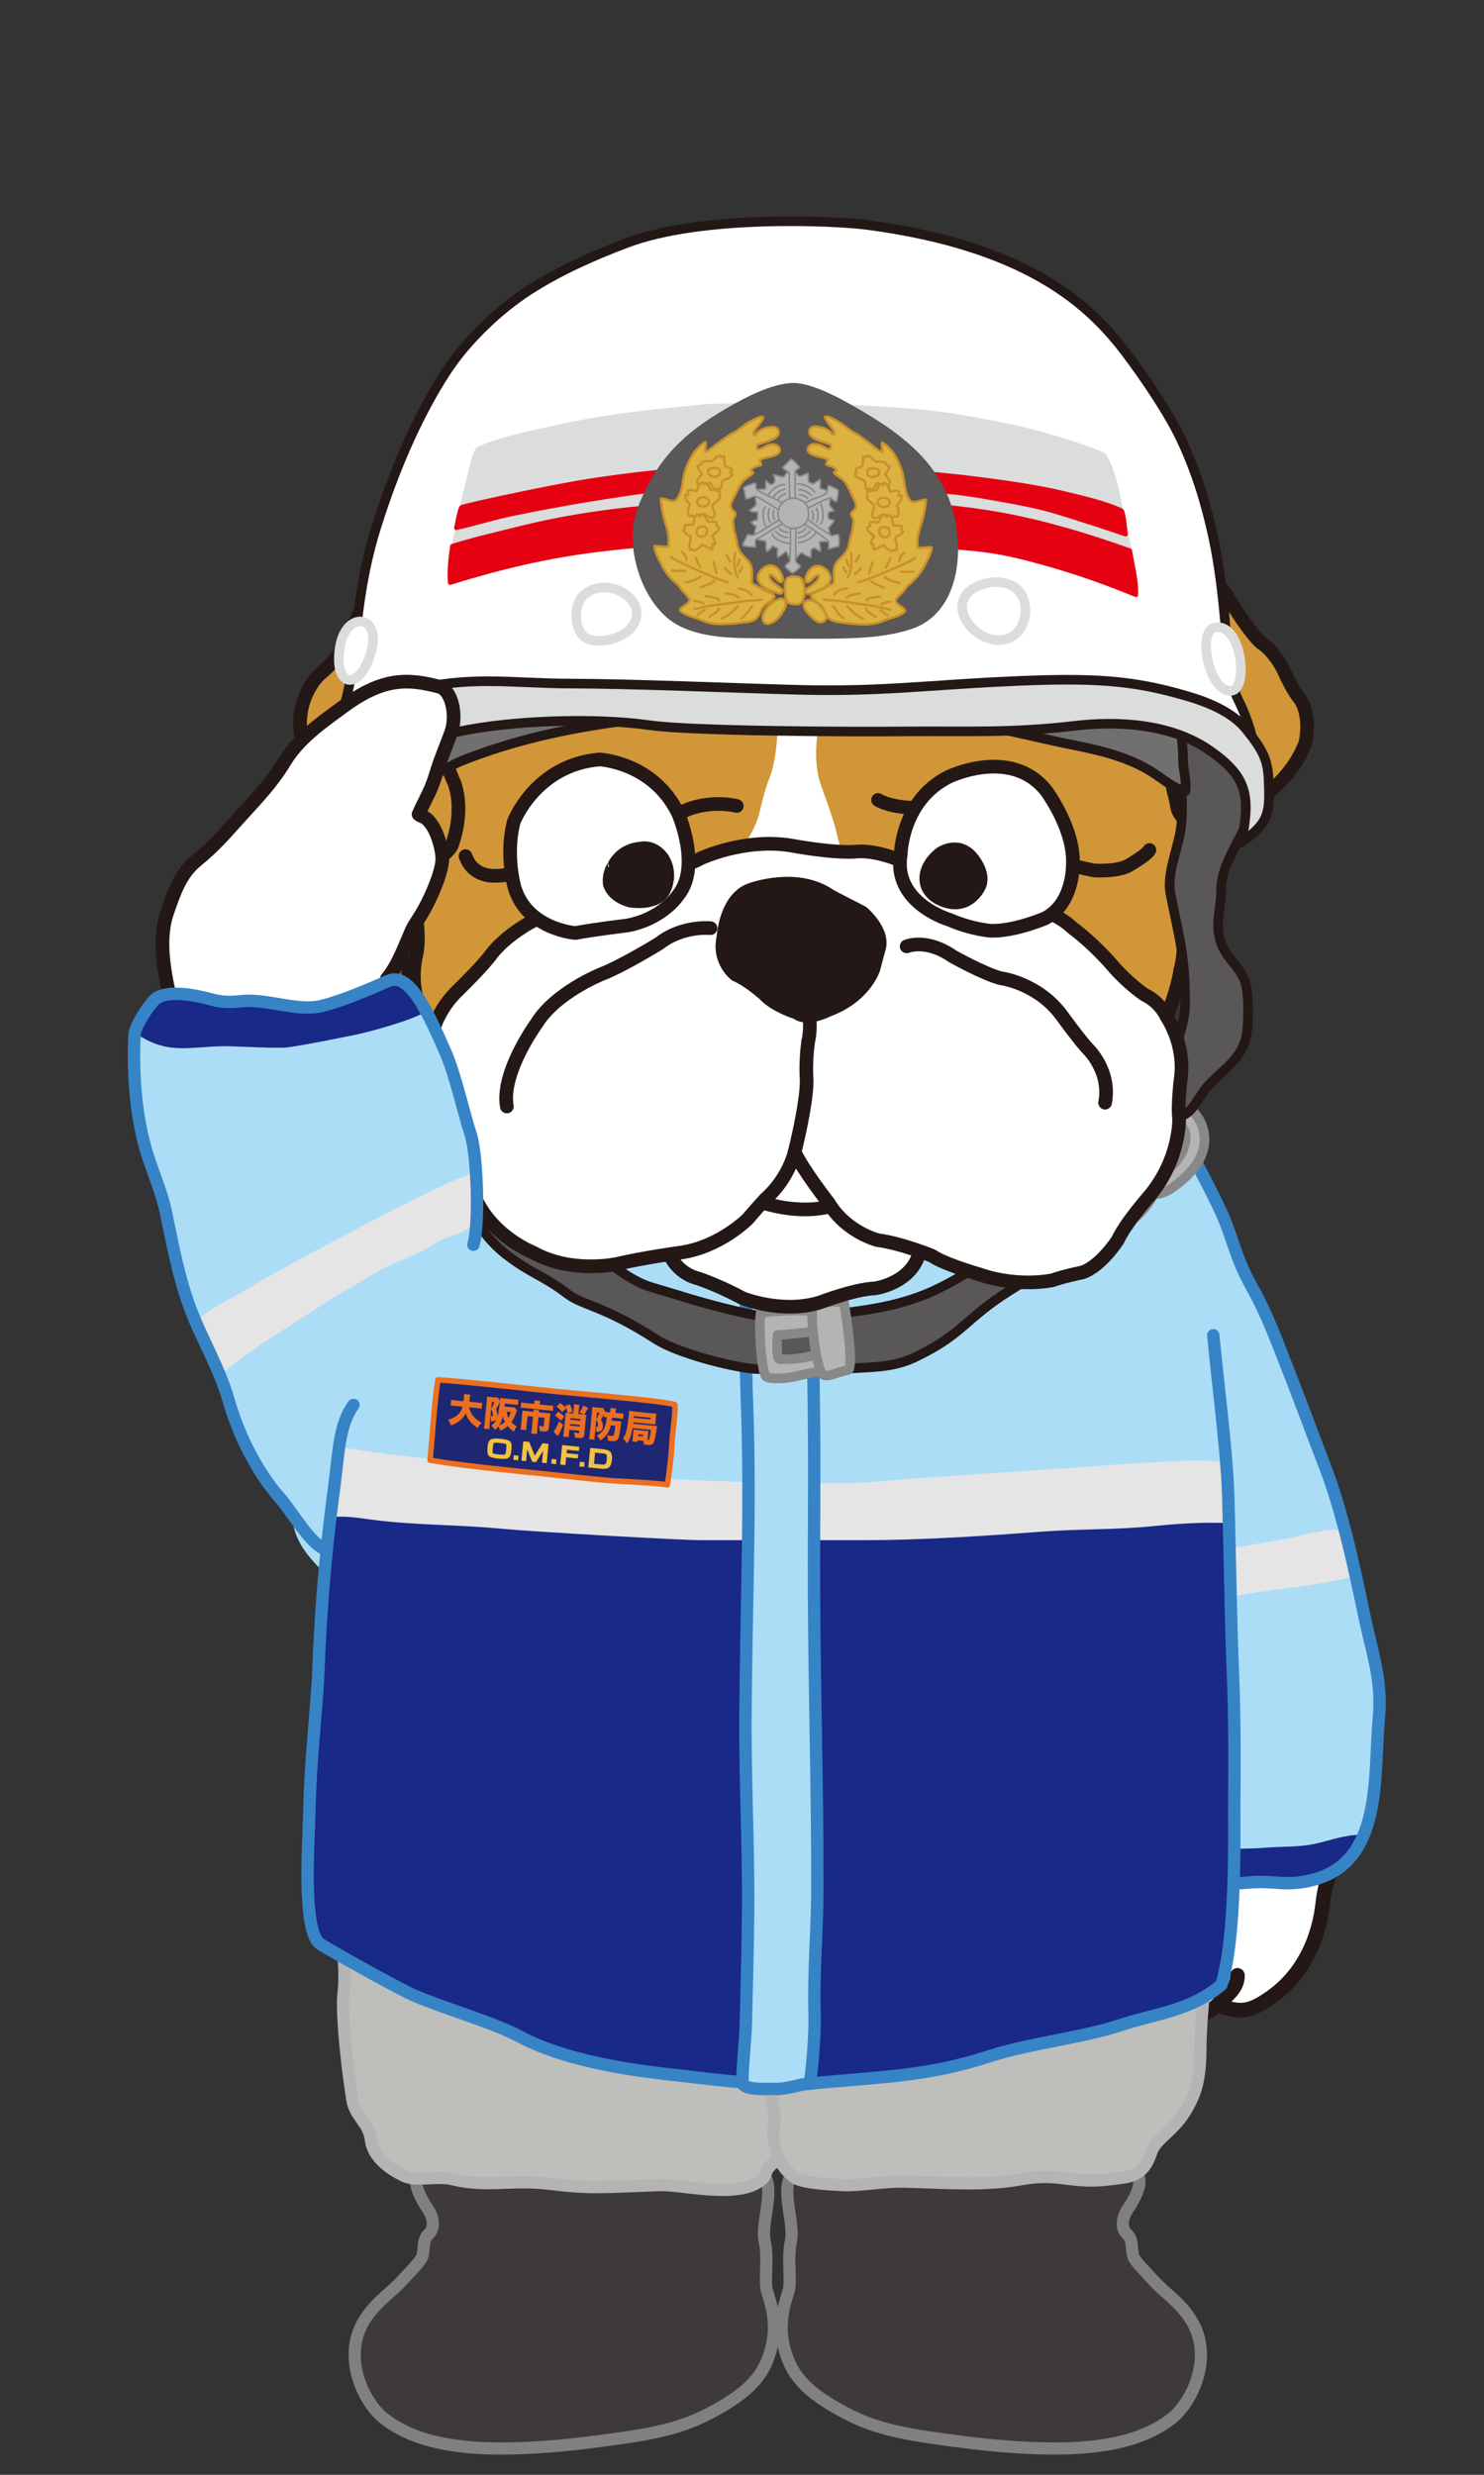
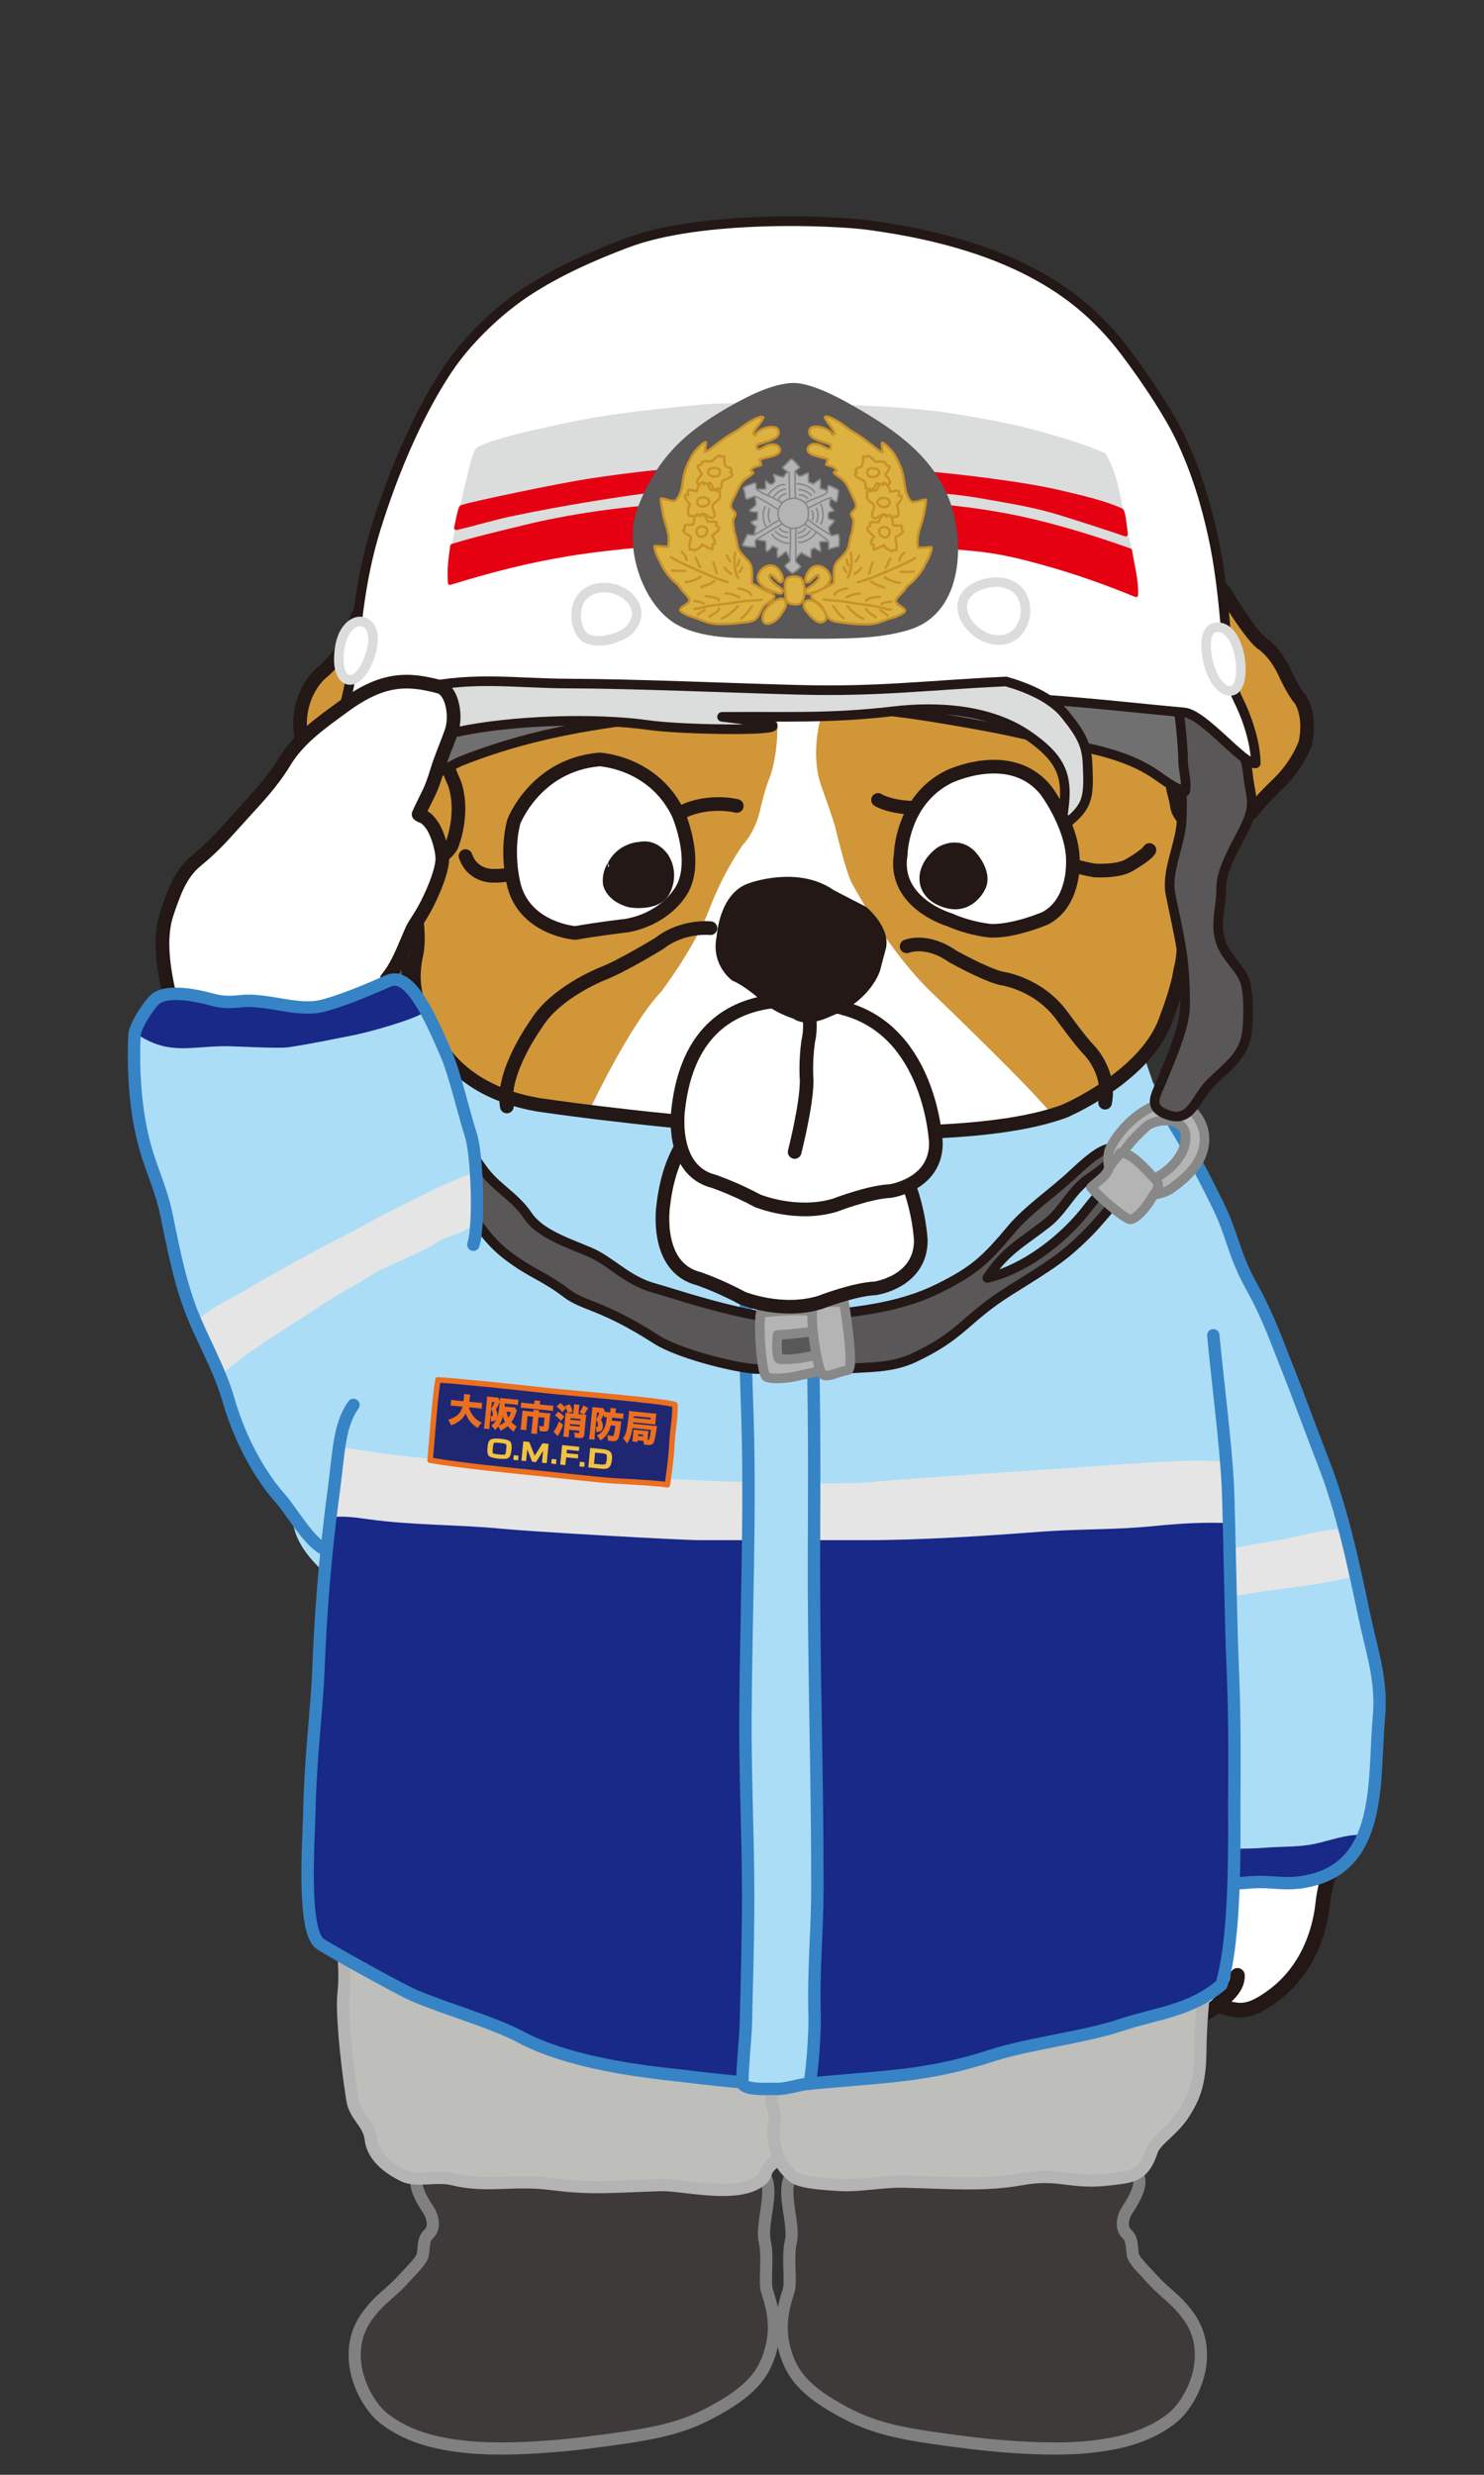
<svg xmlns="http://www.w3.org/2000/svg" version="1.1" id="レイヤー_1" x="0px" y="0px" width="60px" height="100px" viewBox="0 0 60 100" style="enable-background:new 0 0 60 100;" xml:space="preserve">
  <rect x="0" y="0" width="60" height="100" fill="#333333" stroke="none" />
  <g>
    <g>
      <g>
        <path style="fill:#FFFFFF;stroke:#231815;stroke-width:0.59;stroke-linecap:round;stroke-linejoin:round;" d="M46.996,62.91c-0.57,1.071-0.31,4.832-0.407,6.248c-0.158,2.249-1.16,2.642-1.124,4.589     c0.011,0.582-0.108,2.345,0,2.958c0.071,0.406,0.388,1.043,0.357,1.48c-0.079,0.995-0.146,1.382,0.286,2.128     c0.65,1.126,1.788,1.768,3.11,0.715c0.911,0.28,1.249,0.329,2.176-0.327c1.676-1.184,2.007-3.068,2.082-3.744     c0.258-2.361,1.494-2.491,1.646-4.941c0.064-1.046-0.234-3.032-0.501-4.024c-0.361-1.345-0.294-2.047-0.58-3.598     c-0.33-1.768-0.852-4.349-1.316-4.933" />
        <path style="fill:none;stroke:#231815;stroke-width:0.59;stroke-linecap:round;stroke-linejoin:round;" d="M49.218,81.028c0.205-0.273,0.834-0.62,0.814-1.21" />
      </g>
      <g>
        <path style="fill:#ACDDF7;" d="M45.512,65.243c0.203-1.235,0.023-2.533,0.096-3.671c0.066-1.01,0.325-2.933-0.107-3.841     c-0.51-1.068-0.764-3.181-0.966-4.33c-0.43-2.474-1.676-2.994-2.136-5.467c-0.037-0.205-0.077-0.41-0.108-0.614     c-0.196-1.17-0.342-2.367-0.261-3.55c0.045-0.675,0.264-2.626,1.345-2.725c0.603-0.056,1.583,1.155,1.958,1.554     c0.611,0.645,1.149,1.343,1.643,2.067c0.87,1.279,1.58,2.642,2.257,4.013c0.627,1.271,0.631,1.984,1.372,3.309     c0.682,1.22,1.107,2.452,1.37,3.104c0.432,1.068,1.152,3.027,1.573,4.108c0.889,2.276,1.446,5.391,1.725,6.599     c0.283,1.211,0.601,2.255,0.475,3.615c-0.215,2.36,0.167,5.795-2.636,6.537c-1.164,0.307-1.574,0.001-2.76,0.126     c-0.63,0.065-1.533-0.036-2.452-0.11c-0.743-0.061-1.569-0.023-2.042-0.464c-1.609-1.505-0.227-4.498-0.513-6.43     C45.162,67.835,45.301,66.531,45.512,65.243z" />
        <path style="fill:#E5E5E6;" d="M46.124,63.071c-0.583,0.06-0.29,0.115-0.355,0.665c-0.048,0.387-0.078,0.889-0.054,1.3     c0.689,0.092,1.206-0.265,1.923-0.325c0.885-0.074,1.755-0.119,2.619-0.276c1.509-0.272,3.009-0.354,4.471-0.736     c0-0.597-0.327-1.299-0.465-1.891c-0.864-0.032-1.655,0.267-2.496,0.414C49.9,62.547,48.011,62.877,46.124,63.071z" />
        <path style="fill:#182987;" d="M45.319,74.562c-0.189,0.711,0.938,1.356,1.563,1.475c0.89,0.171,2.115,0.149,3.025,0.105     c1.705-0.078,3.946,0.248,4.831-1.324c0.133-0.233,0.241-0.425,0.283-0.676c-0.633-0.012-1.232,0.227-1.853,0.361     c-0.636,0.136-1.33,0.107-1.979,0.156c-1.052,0.087-2.108,0.005-3.161,0.043C47.259,74.731,46.027,74.824,45.319,74.562z" />
        <path style="fill:none;stroke:#3684C6;stroke-width:0.501;stroke-linecap:round;stroke-linejoin:round;" d="M43.52,41.011c2.87,2.023,4.578,5.365,5.714,7.669c0.627,1.271,0.631,1.984,1.372,3.309     c0.682,1.22,1.107,2.452,1.37,3.104c0.432,1.068,1.152,3.027,1.573,4.108c0.889,2.276,1.446,5.391,1.725,6.599     c0.283,1.211,0.601,2.255,0.475,3.615c-0.215,2.36,0.167,5.795-2.636,6.537c-1.164,0.307-1.574,0.001-2.76,0.126     c-0.63,0.065-1.533-0.036-2.452-0.11c-0.743-0.061-1.569-0.023-2.042-0.464c-1.609-1.505-0.227-4.498-0.513-6.43     c-0.185-1.24,0.43-4.471,0.314-5.771c-0.122-1.391,0.161-2.977,0.108-4.545" />
      </g>
    </g>
    <path style="fill:#3E3A39;stroke:#808080;stroke-width:0.492;stroke-linecap:round;stroke-linejoin:round;" d="M45.325,87.576c1.324,0.107,0.529,1.299,0.251,1.724c-0.174,0.267-0.296,0.719,0,0.981   c0.25,0.222,0.16,0.669,0.249,0.902c0.088,0.23,0.578,0.702,0.792,0.941c0.462,0.521,0.96,0.79,1.454,1.489   c1.086,1.535,0.122,3.464-0.687,4.101c-1.061,0.839-2.377,1.052-3.263,1.152c-1.359,0.154-3.346,0.039-4.91-0.157   c-2.499-0.313-3.703-0.509-5.014-1.199c-1.647-0.868-2.253-1.574-2.517-2.76c-0.216-0.973,0.084-1.784,0.208-2.195   c0.111-0.356-0.06-1.355,0.084-1.96c0.165-0.707-0.347-1.916-0.043-2.589c0.22-0.484,0.652-0.25,2.163-0.352   c1.124-0.076,2.43-0.068,3.495,0c1.248,0.079,2.479-0.108,3.744-0.118C42.71,87.526,43.87,87.459,45.325,87.576z" />
    <path style="fill:#3E3A39;stroke:#808080;stroke-width:0.492;stroke-linecap:round;stroke-linejoin:round;" d="M17.571,87.576c-1.323,0.107-0.526,1.299-0.25,1.724c0.174,0.267,0.295,0.719,0,0.981   c-0.25,0.222-0.162,0.669-0.25,0.902c-0.088,0.23-0.577,0.702-0.79,0.941c-0.463,0.521-0.962,0.79-1.457,1.489   c-1.086,1.535-0.119,3.464,0.688,4.101c1.06,0.839,2.376,1.052,3.265,1.152c1.357,0.154,3.345,0.039,4.908-0.157   c2.498-0.313,3.703-0.509,5.015-1.199c1.646-0.868,2.252-1.574,2.514-2.76c0.219-0.973-0.082-1.784-0.207-2.195   c-0.108-0.356,0.06-1.355-0.083-1.96c-0.167-0.707,0.344-1.916,0.042-2.589c-0.219-0.484-0.648-0.25-2.165-0.352   c-1.123-0.076-2.428-0.068-3.493,0c-1.247,0.079-2.477-0.108-3.743-0.118C20.185,87.526,19.026,87.459,17.571,87.576z" />
    <g>
      <path style="fill:#BEBEBB;stroke:#B4B4B5;stroke-width:0.492;stroke-linecap:round;stroke-linejoin:round;" d="M14.189,71.354c-1.602,2.1-0.009,6.726-0.301,9.189c-0.071,0.604,0.055,2.347,0.356,4.299    c0.102,0.671,0.672,0.933,0.748,1.607c0.084,0.744,0.811,1.216,1.332,1.471c0.5,0.246,1.352-0.02,1.974,0.136    c1.377,0.345,2.398-0.01,4.015,0.196c1.54,0.197,2.249,0.118,4.37,0.041c0.84-0.032,2.911,0.507,3.911-0.079    c0.532-0.314,0.213-0.409,0.622-0.766c0.541-0.469,0.833-0.665,1.071-1.356c0.393-1.143,0.446-2.004,0.393-3.225    c-0.05-1.248,0.073-2.653-0.05-3.933c-0.123-1.27,0.045-2.763-0.031-4.081c-0.029-0.509,0.004-1.696-0.179-2.165" />
    </g>
    <g>
      <path style="fill:#BEBEBB;stroke:#B4B4B5;stroke-width:0.492;stroke-linecap:round;stroke-linejoin:round;" d="M32.519,71.498c-0.085,1.123-0.86,3.787-0.8,5.955c0.024,0.862-0.471,1.784-0.399,2.827    c0.088,1.331-0.224,2.687-0.151,3.252c0.087,0.657-0.077,1.034,0.088,1.622c0.183,0.641-0.075,0.697,0.043,1.374    c0.103,0.586,0.249,0.979,0.748,1.41c0.301,0.262,1.249,0.314,1.998,0.355c0.727,0.036,1.685-0.158,2.496-0.138    c1.806,0.043,3.237,0.173,4.742-0.098c1.581-0.286,2.017,0.211,3.62,0c0.794-0.103,1.33-0.078,1.662-1.136    c0.165-0.472,0.874-0.825,1.332-1.57c0.338-0.551,0.624-1.099,0.634-2.458c0.021-2.665,0.597-4.319,0.136-6.834    c-0.11-0.604,0.001-2.024-0.122-2.772c-0.222-1.326-1.094-2.081-1.541-2.269" />
    </g>
    <g>
      <path style="fill:#ACDDF7;" d="M31.173,34.767c-1.547-0.083-7.261,0.621-9.983,2.965c-2.256,1.944-3.881,3.779-4.766,6.726    c-0.782,2.614-2.507,4.521-3.311,7.443c-0.733,2.662-1.002,6.25-1.287,8.982c-0.171,1.658,1.34,2.543,1.287,2.76    c-0.253,1.024-0.201,2.932-0.239,3.846c-0.066,1.678-0.314,3.353-0.368,5.776c-0.028,1.215-0.277,4.565,0.384,5.242    c0.119,0.123,3.207,1.841,3.809,2.105c1.129,0.5,3.263,1.113,4.317,1.68c2.035,1.093,5.078,1.423,6.425,1.57    c0.69,0.075,3.703,0.49,5.275,0.335c2.973-0.295,4.711-0.27,7.349-1.127c1.497-0.488,3.792-0.755,5.208-1.23    c1.487-0.495,2.847-0.571,4.114-1.642c0.605-1.972,0.51-6.032,0.517-7.333c0.03-3.716-0.032-4.572-0.089-6.174    c-0.051-1.459-0.184-5.96-0.222-6.783c-0.093-1.974-0.803-5.444-0.859-7.197c-0.067-2.113-0.99-5.835-1.502-7.197    c-1.103-2.948-1.69-6.139-4.452-8.064c-1.519-1.055-5.017-2.028-5.585-2.218C35.952,34.823,32.319,34.826,31.173,34.767z" />
      <path style="fill:#E5E5E6;" d="M26.811,59.731c-2.36-0.226-4.278-0.098-6.573-0.397c-1.278-0.165-2.708-0.375-3.989-0.511    c-0.865-0.093-1.672-0.235-2.528-0.34c-0.087,0.538-0.392,2.842-0.45,3.295c1.321,0.325,1.478,0.45,5.956,0.853    c1.295,0.117,4.759,0.156,6.068,0.227c1.341,0.077,4.783,0.229,6.124,0.283c2.658,0.112,3.699-0.339,6.351-0.339    c2.582,0,4.069-0.222,6.63-0.229c1.54-0.003,3.687,0.299,5.14-0.066c0.222-0.059,0.199-0.953,0.107-1.894    c-0.07-0.753,0.061-1.119-0.107-1.461c-0.159-0.325-4.349,0.035-6.543,0.182c-1.687,0.115-6.182,0.397-7.925,0.568    C34.048,60.004,28.245,59.871,26.811,59.731z" />
      <path style="fill:#182987;" d="M20.349,61.778c-1.901-0.185-3.661-0.136-5.506-0.397c-0.579-0.083-1.35-0.171-1.46,0    c-0.243,0.368-0.128,1.151-0.172,1.592c-0.079,0.855-0.039,1.361-0.166,2.217c-0.305,2.077-0.337,2.472-0.337,4.606    c0,0.962-0.27,1.953-0.225,2.899c0.054,1.086-0.111,2.906-0.111,4.007c0,0.46,0.293,1.403,0.518,1.805    c0.162,0.283,1.134,0.587,1.45,0.783c1.511,0.948,3.139,1.425,4.773,2.161c2.764,1.243,5.115,2.027,8.328,2.411    c3.381,0.404,7.893,0.404,11.284-0.478c1.639-0.427,3.581-0.829,5.223-1.266c1.163-0.308,2.337-0.649,3.485-0.951    c0.492-0.129,1.859-0.367,1.954-0.969c0.236-1.511,0.53-4.371,0.517-5.912c-0.007-1.143-0.054-4.761-0.054-6.197    c0-1.539-0.054-3.737,0-5.287c0.029-0.902,0.016-0.377-0.057-1.251c-1.083-0.054-2.067,0.006-3.146,0.114    c-1.558,0.158-2.992,0.109-4.553,0.227c-2.322,0.175-4.802,0.342-7.138,0.342c-2.151,0-4.473,0-6.627,0    C27.441,62.234,21.416,61.883,20.349,61.778z" />
      <path style="fill:none;stroke:#3684C6;stroke-width:0.501;stroke-linecap:round;stroke-linejoin:round;" d="M14.292,56.77c-0.589,0.811-0.589,1.894-0.787,3.376c-0.403,2.994-0.551,5.306-0.632,7.343    c-0.066,1.678-0.314,3.353-0.368,5.776c-0.028,1.215-0.277,4.565,0.384,5.242c0.119,0.123,3.207,1.841,3.809,2.105    c1.129,0.5,3.263,1.113,4.317,1.68c2.035,1.093,5.078,1.423,6.425,1.57c0.69,0.075,3.703,0.49,5.275,0.335    c2.973-0.295,4.711-0.27,7.349-1.127c1.497-0.488,3.792-0.755,5.208-1.23c1.487-0.495,2.847-0.571,4.114-1.642    c0.605-1.972,0.51-6.032,0.517-7.333c0.03-3.716-0.032-4.572-0.089-6.174c-0.051-1.459-0.13-5.796-0.17-6.62    c-0.079-1.677-0.411-4.225-0.589-6.115" />
      <path style="fill:#ACDDF7;stroke:#3684C6;stroke-width:0.501;stroke-linecap:round;stroke-linejoin:round;" d="M30.284,49.311c-0.006,1.009-0.049,2.015-0.102,3.028c-0.094,1.712-0.006,3.373,0.043,5.08    c0.111,3.931-0.059,7.891-0.085,11.825c-0.02,2.777,0.128,5.203,0.108,7.948c-0.012,1.493-0.054,2.983-0.089,4.474    c-0.016,0.734-0.137,1.725-0.145,2.457c-0.004,0.367,1.067,0.271,1.35,0.285c0.414,0.019,0.94-0.186,1.352-0.211    c0.118-0.295,0.236-2.082,0.22-2.69c-0.055-2.104,0.111-3.264,0.111-5.344c0-3.58-0.084-6.592-0.125-10.329    c-0.042-3.886,0.038-6.141-0.036-10.309c-0.034-1.76,0.443-8.868,0-9.59c-0.19-0.303-0.251-0.193-0.863-0.303    c-0.296-0.054-1.188-0.069-1.447,0.113c-0.154,0.106-0.198,0.692-0.25,0.942C30.14,47.557,30.287,48.433,30.284,49.311z" />
    </g>
    <g>
      <path style="fill:#D19638;" d="M45.363,22.318c0,0-0.563-1.243-3.297-2.654c0,0-1.245-0.704-2.34-0.949c0,0-1.184-0.369-2.551-0.89    c0,0-1.096-0.399-3.374-0.031c0,0-1.248,0.368-2.918,0.122c0,0-1.733-0.397-2.887-0.031c0,0-0.79,0.093-1.733-0.183    c0,0-1.308-0.337-3.735,1.164c0,0-2.22,0.828-3.465,2.116c0,0-1.068,1.346-1.91,1.809c0,0-1.641,1.387-1.641,4.353    c0,0-0.229,2.389,0.076,4.047c0,0,0.191,1.27,0.995,2.812c0,0,0.153,0.232,0.292,0.894c0,0-0.181,0.92-0.061,2.054    c0,0,0.184,0.982,0,1.717c0,0-0.273,1.164,0.184,1.993c0,0,0.395,0.673,0.514,1.071c0,0,0.712,2.29,4.226,2.905    c0,0,15.586,2.352,21.277,0.27c0,0,3.402-1.425,4.158-3.818c0,0,0.455-1.164,0.548-1.899c0,0,0.242-0.734,0.09-1.901    c0,0,0.031-0.735,0.275-1.195c0,0,0.272-0.705,0.303-1.715c0,0,0.059-0.645,0.181-0.919c0,0,0.92-2.584-0.283-5.966    c0,0-0.717-3.093-2.091-4.249C46.194,23.244,45.677,22.89,45.363,22.318z" />
      <path style="fill:#FFFFFF;" d="M37.112,17.725c0,0-0.945,0.981-1.461,2.599c0,0-0.487,1.591-0.86,2.399c0,0-1.031,2.283-1.202,4.046    c0,0-0.234,1.79-0.447,2.399c0,0-0.357,1.359,0.045,2.543c0,0,0.402,1.098,0.573,1.677c0,0,0.401,1.704,0.658,2.254    c0,0,1.433,2.716,3.237,4.45c0,0,4.441,4.249,4.929,5.029c0,0-8.25,1.676-18.765-0.23c0,0,1.603-3.44,2.921-4.828    c0,0,1.378-1.82,1.95-3.352c0,0,0.459-1.276,1.331-2.559c0,0,0.472-0.446,0.701-1.372c0,0,0.201-0.925,0.431-1.444    c0,0,0.459-1.329,0.201-2.976c0,0-0.116-1.156-0.514-2.196c0,0-0.317-0.898-0.518-2.372c0,0-0.112-1.297-0.541-2.065    c0,0-0.46-0.94-0.718-1.605c0,0-0.603-1.554-1.146-2.236c0,0,1.173-0.479,4.125,0.186C32.041,18.071,36.225,17.292,37.112,17.725z    " />
      <path style="fill:none;stroke:#231815;stroke-width:0.552;stroke-linecap:round;stroke-linejoin:round;" d="M45.363,22.318c0,0-0.563-1.243-3.297-2.654c0,0-1.245-0.704-2.34-0.949c0,0-1.184-0.369-2.551-0.89    c0,0-1.096-0.399-3.374-0.031c0,0-1.248,0.368-2.918,0.122c0,0-1.733-0.397-2.887-0.031c0,0-0.79,0.093-1.733-0.183    c0,0-1.308-0.337-3.735,1.164c0,0-2.22,0.828-3.465,2.116c0,0-1.068,1.346-1.91,1.809c0,0-1.641,1.387-1.641,4.353    c0,0-0.229,2.389,0.076,4.047c0,0,0.191,1.27,0.995,2.812c0,0,0.153,0.232,0.292,0.894c0,0-0.181,0.92-0.061,2.054    c0,0,0.184,0.982,0,1.717c0,0-0.273,1.164,0.184,1.993c0,0,0.395,0.673,0.514,1.071c0,0,0.712,2.29,4.226,2.905    c0,0,15.586,2.352,21.277,0.27c0,0,3.402-1.425,4.158-3.818c0,0,0.455-1.164,0.548-1.899c0,0,0.242-0.734,0.09-1.901    c0,0,0.031-0.735,0.275-1.195c0,0,0.272-0.705,0.303-1.715c0,0,0.059-0.645,0.181-0.919c0,0,0.92-2.584-0.283-5.966    c0,0-0.717-3.093-2.091-4.249C46.194,23.244,45.677,22.89,45.363,22.318z" />
    </g>
    <path style="fill:none;stroke:#231815;stroke-width:0.552;stroke-linecap:round;stroke-linejoin:round;" d="M29.788,32.567c0,0-0.911-0.244-1.943,0.124c0,0-1.155,0.522-2.249,0.705c0,0-2.096,0.615-2.947,1.165   c0,0-1.552,0.859-2.675,0.827c0,0-0.852,0.063-1.153-0.796" />
    <path style="fill:none;stroke:#231815;stroke-width:0.552;stroke-linecap:round;stroke-linejoin:round;" d="M35.501,32.324c0,0,0.366,0.244,1.216,0.307c0,0,1.065,0,2.462,0.735c0,0,3.129,1.471,5.075,1.807   c0,0,0.941,0.062,1.397-0.212c0,0,0.702-0.4,0.822-0.614" />
    <path style="fill:#D19638;stroke:#231815;stroke-width:0.552;stroke-linecap:round;stroke-linejoin:round;" d="M17.421,22.753c0,0-1.261-0.386-2.291,1.038c0,0-0.727,0.965-0.993,2.006c0,0-0.459,0.847-1.224,1.464   c0,0-1.106,1.002-0.687,2.774c0,0,0.268,1.348,0.993,1.966c0,0,0.763,0.808,1.149,1.535c0,0,0.646,1.084,2.251,1.316   c0,0,1.138,0.158,1.638-0.672c0,0,0.54-1.293,0.119-2.527c0,0-0.496-1.039-0.457-1.694c0,0-0.077-0.964,0.153-1.695   c0,0,0.304-1.311-0.117-2.197" />
    <path style="fill:#D19638;stroke:#231815;stroke-width:0.552;stroke-linecap:round;stroke-linejoin:round;" d="M44.905,22.233c0,0,0.774,0.376,1.289,0.289c0,0,1.203-0.144,1.918,0.317c0,0,1.174,0.521,1.605,1.417   c0,0,0.831,1.359,1.29,1.734c0,0,0.554,0.325,0.963,1.247c0,0,0.325,0.719,0.613,1.037c0,0,0.427,0.606,0.198,1.734   c0,0-0.281,0.864-1.088,1.646c0,0-0.773,0.723-1.06,1.156c0,0-1.175,1.011-2.522,0.463c0,0-0.399-0.202-0.514-0.636   c0,0-0.031-0.26-0.145-0.665c0,0-0.287-1.097,0.059-2.37c0,0,0.256-1.155-0.115-1.935c0,0-0.974-1.851-0.974-2.601" />
    <g>
      <path style="fill:#595757;stroke:#231815;stroke-width:0.388;stroke-linecap:round;stroke-linejoin:round;" d="M15.177,43.139c0.358,0.607,1.148,1.349,1.305,0.208c0.11-0.78-0.312-1.594-0.551-2.279    c-0.131-0.378-0.333-0.684-0.43-1.071c-0.095-0.388-0.104-0.824-0.202-1.205c-0.164-0.636-0.839-1.913,0.105-2.236    c0.464-0.161,0.581,0.761,0.7,1.221c0.149,0.562,0.275,1.153,0.366,1.72c0.145,0.917,0.444,1.747,0.657,2.655    c0.22,0.951,0.347,1.66,0.817,2.534c0.267,0.49,0.778,1.129,0.731,1.683c-1.057,0.034-2.745-1.14-3.529-2.658    c-0.348-0.675-0.809-1.243-1.099-1.993c-0.13-0.336-0.409-0.855-0.278-1.224c0.148-0.418,0.792,0.701,0.823,0.999    C14.652,42.065,14.887,42.651,15.177,43.139z" />
      <path style="fill:#595757;stroke:#231815;stroke-width:0.388;stroke-linecap:round;stroke-linejoin:round;" d="M33.25,54.45c0-0.408-0.004-0.874,0.041-1.303c1.615-0.179,3.171-0.345,4.688-1.1    c1.428-0.712,1.878-1.144,2.916-2.378c0.666-0.796,1.705-1.489,2.497-2.238c0.729-0.686,1.344-1.171,1.719-0.999    c-0.208,0.536-0.401,0.726-1.093,1.192c-0.699,0.468-1.022,1.282-1.689,1.802c-1.049,0.815-1.691,1.115-2.411,2.212    c1.463-0.328,3.033-1.531,3.948-2.685c0.461-0.582,1.721-2.164,2.041-1.996c0.449,0.237-1.552,2.483-1.79,2.727    c-1.07,1.098-1.605,1.409-3.28,2.457c-1.833,1.147-1.887,1.775-3.866,2.712c-0.654,0.31-1.313,0.376-2.029,0.411    C34.092,55.308,33.248,55.452,33.25,54.45z" />
      <path style="fill:#B4B4B5;stroke:#888888;stroke-width:0.388;stroke-linecap:round;stroke-linejoin:round;" d="M45.413,46.611c0.119-0.329,0.656-0.83,0.916-1.073c0.439-0.412,1.962-0.468,1.537,0.835    c-0.186,0.566-0.8,1.092-1.24,1.252c-0.271,0.097-0.894,0.43-0.288,0.609c0.312,0.093,0.756-0.025,0.996-0.195    c0.653-0.454,1.273-1.036,1.358-1.846c0.101-0.947-0.72-1.897-1.742-1.608c-0.85,0.241-1.654,1.007-2.039,1.757    c-0.317,0.623,0.037,1.881,1.149,1.718C46.5,47.41,45.101,47.463,45.413,46.611z" />
      <path style="fill:#B4B4B5;stroke:#888888;stroke-width:0.388;stroke-linecap:round;stroke-linejoin:round;" d="M44.823,47.236c0.097-0.244,0.336-0.425,0.473-0.656c0.45-0.026,1.051,0.697,1.387,1.044    c0.307,0.312,0.065,0.468-0.148,0.832c-0.196,0.34-0.678,0.895-0.886,0.805c-0.381-0.165-1.278-0.969-1.535-1.28    C44.468,47.653,44.699,47.541,44.823,47.236z" />
      <path style="fill:#595757;stroke:#231815;stroke-width:0.388;stroke-linecap:round;stroke-linejoin:round;" d="M14.803,42.203c-0.123-0.617-0.105-1.242,0.087-1.988c0.317-1.196,0.194-2.291,0.609-3.48    c0.561-1.599-0.001-2.228,0.083-3.923c0.038-0.761,0.166-2.929,0.482-3.592c0.366-0.77,1.445-2.95,2.189-3.251    c2.331-0.946,5.914-0.406,8.422-0.548c1.316-0.074,12.797,0.242,13.443,0.273c0.546,0.027,3.813,0.776,4.151,1.033    c1.253,0.948,2.252,1.092,3.003,2.69c0.472,1.007,0.566,2.708,0.5,3.786c-0.058,0.957-0.628,2.011-0.447,2.926    c0.379,1.885,0.591,2.499,0.591,4.469c0,0.931-0.611,2.23-0.944,3.076c-0.225,0.57-0.638,1.092,0.294,1.391    c0.895,0.289,1.067-0.677,1.653-1.274c0.693-0.7,1.412-1.123,1.508-2.177c0.048-0.531,0.062-1.314-0.054-1.831    c-0.133-0.602-0.756-1.029-0.984-1.626c-0.303-0.799-0.013-1.401-0.013-2.282c0-0.879,0.752-1.923,1.073-2.705    c0.321-0.777,0.083-1.072,0-1.947c-0.044-0.455-0.312-1.299-0.483-1.732c-0.197-0.505-0.529-1.419-0.739-1.902    c-0.28-0.65-2.004-1.564-2.35-1.829c-0.762-0.586-1.698-0.67-2.526-1.081c-1.803-0.903-3.511-1.373-5.534-1.737    c-2.498-0.447-4.995-0.393-7.525-0.393c-2.876,0-5.989,0.306-8.754,1.137c-1.837,0.551-4.003,0.953-5.603,2.061    c-0.693,0.48-1.819,1.611-2.212,2.392c-0.652,1.294-1.503,2.598-1.591,3.439c-0.063,0.619,0.9,1.264,0.648,1.811    c-0.246,0.538-0.629,0.975-0.795,1.572c-0.473,1.676-0.56,3.565-0.23,5.259c0.135,0.701,0.442,1.435,0.927,1.99    c0.163,0.184,0.323,0.344,0.486,0.491c0.33,0.257,1.677,2.186,1.677,2.186c0.21,0.49,0.879,1.293,1.002,1.55    c0.307,0.627,0.919,0.786,1.714,1.906c0.639,0.896,1.071,1.714,1.949,2.382c1.002,0.763,1.433,0.799,2.421,1.549    c0.659,0.5,1.451,0.461,3.605,1.849c0.837,0.54,2.963,1.1,3.957,1.191c0.443,0.038,2.348-0.128,2.774-0.415    c0.356-0.239,1.142-1.492-0.236-1.492c-2.538,0-5.443-1.042-6.616-1.37c-1.063-0.298-1.733-1.081-2.54-1.429    c-0.826-0.359-2.025-0.724-2.539-1.491c-0.528-0.787-1.306-1.133-1.847-1.908c-0.478-0.681-0.992-1.414-1.718-1.745    c-0.259-0.118-0.632-0.384-1.01-0.614C16.762,44.849,15.001,43.57,14.803,42.203z" />
      <path style="fill:#B4B4B5;stroke:#888888;stroke-width:0.388;stroke-linecap:round;stroke-linejoin:round;" d="M33.379,53.798c-0.002-0.209-0.15-0.604-0.17-0.813c-0.996-0.048-1.385-0.05-2.452,0.06    c-0.1,0.481,0.023,2.485,0.237,2.593c0.235,0.118,0.932,0.043,1.212-0.031c0.445-0.114,0.896-0.155,1.306-0.35    c0-0.246-0.041-0.359-0.068-0.601c-0.746,0.148-1.134,0.296-1.917,0.265c-0.166-0.005-0.102-0.871-0.09-0.981    C32.263,53.913,32.589,53.79,33.379,53.798z" />
      <path style="fill:#B4B4B5;stroke:#888888;stroke-width:0.388;stroke-linecap:round;stroke-linejoin:round;" d="M32.855,52.807c-0.102,0.618,0.177,2.474,0.384,2.712c0.169,0.193,0.684-0.109,1.034-0.151    c0.265-0.03-0.048-2.168-0.15-2.74C33.7,52.58,32.886,52.629,32.855,52.807z" />
    </g>
    <path style="fill:#717071;stroke:#231815;stroke-width:0.388;stroke-linecap:round;stroke-linejoin:round;" d="M15.952,28.126c-0.221,0.237-0.04,0.842-0.006,1.162c0.056,0.537,0.05,1.915,0.417,2.297   c0.313,0.326,1.777-0.629,2.274-0.83c2.139-0.854,4.249-1.304,6.502-1.611c2.415-0.329,4.863-0.64,7.355-0.622   c2.716,0.022,4.757,0.351,7.371,0.828c1.188,0.216,2.446,0.543,3.618,0.772c1.15,0.226,2.315,0.531,3.262,1.183   c0.347,0.237,0.776,0.576,1.176,0.666c0.07-0.431-0.094-0.856-0.089-1.298c0.004-0.435-0.146-2.123-0.297-2.612   c-0.038-0.126,0.006-0.533-0.069-0.616c-0.193-0.21-5.084-1.051-7.074-1.224c-2.025-0.175-11.37-0.489-13.936-0.05   C26.132,26.228,16.159,27.905,15.952,28.126z" />
    <path style="fill:#FFFFFF;stroke:#231815;stroke-width:0.388;stroke-linecap:round;stroke-linejoin:round;" d="M13.542,29.544c0.393-0.781,0.658-2.056,0.742-2.925c0.175-1.867,0.368-3.504,0.91-5.259   c1.026-3.305,2.214-5.397,2.902-6.427c0.759-1.143,2.017-2.388,3.307-3.217c1.182-0.758,2.514-1.364,3.957-1.905   c3.013-1.133,8.32-0.905,9.746-0.716c6.259,0.835,8.76,3.092,10.159,4.826c0.557,0.693,1.859,2.506,2.48,3.814   c0.649,1.37,1.031,2.709,1.298,3.931c0.242,1.094,0.392,2.374,0.49,3.491c0.105,1.213,0.034,2.119,0.542,3.144   c0.429,0.865,0.696,1.848,0.696,2.543c-0.453,0.105-2.093-1.987-2.896-2.057c-2.111-0.185-5.442-0.591-7.575-0.594   c-1.225-0.005-9.362,0.652-11.139,0.505c-1.864-0.154-9.456-0.414-10.946,0.075c-1.042,0.341-3.439,0.663-5.371,2.72   C12.715,30.627,13.196,30.228,13.542,29.544z" />
-     <path style="fill:#DBDCDC;stroke:#231815;stroke-width:0.388;stroke-linecap:round;stroke-linejoin:round;" d="M26.253,29.303c-2.208-0.315-5.578-0.197-7.751,0.267c-1.59,0.34-2.88,0.291-3.746,1.089   c-0.308,0.286-0.721,0.668-1.152,1.453c-0.361,0.655-0.454,1.215-0.721,1.455c-0.647-0.872-1.391-1.559,0-3.49   c1.153-1.599,2.278-1.732,3.702-2.148c2.244-0.655,4.2-0.313,6.414-0.308c2.62,0.006,6.552,0.18,9.256,0.252   c3.266,0.088,5.183-0.184,8.423-0.336c3.507-0.167,5.087-0.065,7.316,0.589c0.794,0.231,1.813,0.63,2.378,1.325   c0.718,0.885,0.888,1.293,0.919,2.072c0.054,1.317,0.038,1.703-1.097,2.517c0.355-1.847,0.284-2.629-1.297-3.725   c-1.595-1.106-3.779-1.179-5.406-0.991c-2.659,0.312-4.406,0.206-6.982,0.231C34.527,29.576,27.986,29.55,26.253,29.303z" />
+     <path style="fill:#DBDCDC;stroke:#231815;stroke-width:0.388;stroke-linecap:round;stroke-linejoin:round;" d="M26.253,29.303c-2.208-0.315-5.578-0.197-7.751,0.267c-1.59,0.34-2.88,0.291-3.746,1.089   c-0.308,0.286-0.721,0.668-1.152,1.453c-0.361,0.655-0.454,1.215-0.721,1.455c-0.647-0.872-1.391-1.559,0-3.49   c1.153-1.599,2.278-1.732,3.702-2.148c2.244-0.655,4.2-0.313,6.414-0.308c2.62,0.006,6.552,0.18,9.256,0.252   c3.266,0.088,5.183-0.184,8.423-0.336c0.794,0.231,1.813,0.63,2.378,1.325   c0.718,0.885,0.888,1.293,0.919,2.072c0.054,1.317,0.038,1.703-1.097,2.517c0.355-1.847,0.284-2.629-1.297-3.725   c-1.595-1.106-3.779-1.179-5.406-0.991c-2.659,0.312-4.406,0.206-6.982,0.231C34.527,29.576,27.986,29.55,26.253,29.303z" />
    <g>
      <path style="fill:#FFFFFF;stroke:#DBDCDC;stroke-width:0.386;stroke-linecap:round;stroke-linejoin:round;" d="M23.573,24.076c0.965-0.949,2.917,0.283,1.871,1.372c-0.358,0.373-1.374,0.619-1.798,0.299    C23.202,25.412,23.18,24.463,23.573,24.076z" />
      <path style="fill:#FFFFFF;stroke:#DBDCDC;stroke-width:0.386;stroke-linecap:round;stroke-linejoin:round;" d="M39.507,23.696c0.596-0.278,1.436-0.271,1.803,0.357c0.331,0.57,0.112,1.496-0.531,1.74    C39.558,26.255,38.037,24.382,39.507,23.696z" />
      <path style="fill:#DBDCDC;stroke:#DBDCDC;stroke-width:0.172;stroke-linecap:round;stroke-linejoin:round;" d="M28.333,16.435c-2.146,0.225-3.718,0.349-5.936,0.85c-0.626,0.141-2.27,0.469-3.032,0.848    c-0.13,0.064-0.229,0.448-0.421,1.235c-0.158,0.643-0.252,1.043-0.384,1.677c-0.121,0.571-0.361,1.481-0.243,2.063    c0.981-0.221,1.432-0.796,2.332-1.05c1.108-0.314,2.376-0.295,3.514-0.467c1.749-0.263,3.534-0.324,5.322-0.386    c1.344-0.045,5.282,0.027,6.366,0.122c0.944,0.084,4.61,0.261,5.438,0.342c1.865,0.183,3.638,0.75,4.523,1.566    c-0.061-0.929-0.279-1.52-0.448-2.404c-0.146-0.774-0.301-1.729-0.732-2.446c-0.929-0.411-2.032-0.714-2.9-0.952    c-0.858-0.236-2.824-0.596-3.7-0.709C35.077,16.338,29.475,16.317,28.333,16.435z" />
      <path style="fill:#E50012;stroke:#E50012;stroke-width:0.172;stroke-linecap:round;stroke-linejoin:round;" d="M30.394,20.307c-1.143,0.016-2.284,0.067-3.401,0.139c-1.878,0.12-3.957,0.407-5.763,0.851    c-1.201,0.294-1.937,0.46-2.941,0.766c-0.067,0.514-0.134,0.845-0.094,1.485c1.998-0.618,3.867-1.07,5.978-1.331    c3.038-0.374,6.171-0.45,9.257-0.228c2.439,0.177,4.78-0.092,7.163,0.368c0.816,0.157,2.028,0.5,2.875,0.775    c0.866,0.28,1.625,0.567,2.462,0.909c0.022-0.596-0.156-1.23-0.245-1.795c-1.614-0.577-3.447-1.134-5.144-1.44    C37.141,20.188,33.828,20.26,30.394,20.307z" />
      <path style="fill:#E50012;stroke:#E50012;stroke-width:0.172;stroke-linecap:round;stroke-linejoin:round;" d="M26.602,19.78c-1.877,0.244-3.905,0.577-5.811,0.97c-0.893,0.184-1.508,0.392-2.345,0.582    c0.04-0.176,0.154-0.814,0.218-0.837c0.504-0.166,4.016-0.893,5.133-1.063c1.345-0.205,3.345-0.465,4.725-0.482    c1.419-0.02,2.08-0.094,3.495-0.075c2.548,0.033,5.269,0.174,7.843,0.519c0.921,0.122,2.076,0.283,3.047,0.513    c1.012,0.239,1.808,0.43,2.434,0.722c0.072,0.034,0.144,0.667,0.17,0.963c-0.681-0.237-1.812-0.6-2.555-0.832    c-1.082-0.341-2.091-0.499-3.228-0.699c-1.982-0.35-4.089-0.333-6.12-0.32C32.588,19.746,27.492,19.666,26.602,19.78z" />
      <g>
        <path style="fill:#595757;stroke:#595757;stroke-width:0.128;stroke-linecap:round;stroke-linejoin:round;" d="M30.135,25.72c-0.893-0.006-1.989-0.102-2.764-0.553c-1.363-0.794-2.097-3.128-1.542-4.589     c0.746-1.966,1.841-3.023,3.613-4.045c0.743-0.429,1.744-0.952,2.578-0.994c0.594-0.027,1.506,0.394,2.2,0.78     c1.681,0.938,3.308,1.983,4.056,3.783c0.69,1.676,0.639,4.591-1.489,5.27c-1.073,0.344-2.269,0.361-3.393,0.373     C32.32,25.754,31.21,25.729,30.135,25.72z" />
        <path style="fill:#DCB240;stroke:#C9912A;stroke-width:0.096;stroke-linecap:round;stroke-linejoin:round;" d="M30.669,23.196c-0.179,0.406,0.416,0.665,0.704,0.744c0.072,0.021,0.205,0.083,0.256,0     c0.054-0.084-0.041-0.153-0.101-0.199c-0.113-0.086-0.412-0.279-0.42-0.437c-0.018-0.265,0.316,0.159,0.383,0.192     c0.185,0.095,0.173-0.107,0.132-0.231c-0.042-0.118-0.13-0.257-0.23-0.334C31.137,22.729,30.786,22.93,30.669,23.196z" />
        <path style="fill:#DCB240;stroke:#C9912A;stroke-width:0.096;stroke-linecap:round;stroke-linejoin:round;" d="M33.546,23.22c0.175,0.409-0.424,0.659-0.713,0.733c-0.073,0.019-0.207,0.08-0.257-0.003     c-0.054-0.087,0.044-0.153,0.103-0.198c0.116-0.084,0.417-0.271,0.429-0.432c0.017-0.265-0.322,0.156-0.387,0.188     c-0.188,0.091-0.172-0.111-0.13-0.233c0.042-0.119,0.134-0.255,0.234-0.331C33.084,22.747,33.433,22.954,33.546,23.22z" />
        <path style="fill:#DCB240;stroke:#C9912A;stroke-width:0.096;stroke-linecap:round;stroke-linejoin:round;" d="M30.839,25.035c0.056,0.285,0.371,0.154,0.525,0.028c0.159-0.129,0.276-0.326,0.376-0.502     c0.06-0.101,0.044-0.298-0.073-0.355c-0.112-0.053-0.29,0.046-0.384,0.103C31.07,24.44,30.785,24.757,30.839,25.035z" />
        <path style="fill:#DCB240;stroke:#C9912A;stroke-width:0.096;stroke-linecap:round;stroke-linejoin:round;" d="M33.194,25.147c0.252-0.03,0.267-0.292,0.135-0.454c-0.118-0.147-0.219-0.297-0.387-0.384     c-0.346-0.177-0.595,0.08-0.343,0.39C32.712,24.834,32.992,25.173,33.194,25.147z" />
        <g>
          <path style="fill:#B4B4B5;stroke:#888888;stroke-width:0.064;stroke-linecap:round;stroke-linejoin:round;" d="M31.282,19.171c0.128,0.031,0.274,0.092,0.389,0.111c0.094-0.13,0.251-0.329,0.33-0.319      c0.126,0.018,0.26,0.26,0.316,0.276c0.069,0.022,0.286-0.114,0.36-0.126c0.003,0.105,0.007,0.257,0.012,0.33      c0.007,0.068,0.057,0.048,0.19,0.113c0.089-0.071,0.2-0.135,0.272-0.191c0.042,0.12,0.003,0.246,0.014,0.369      c0.18,0.045,0.396,0.132,0.411,0.204c0.022,0.098-0.034,0.365-0.034,0.45c-0.003,0.064,0.13,0.175,0.172,0.242      c-0.143,0.087-0.23-0.002-0.231,0.206c-0.001,0.215,0.106,0.114,0.245,0.202c-0.049,0.114-0.229,0.269-0.224,0.296      c0.011,0.098,0.117,0.473,0.09,0.508c-0.072,0.094-0.423-0.003-0.461,0.083c-0.007,0.018,0.047,0.194,0.045,0.346      c-0.135-0.024-0.225-0.148-0.261-0.13c-0.049,0.023-0.081,0.055-0.118,0.066c-0.024,0.094-0.001,0.22-0.019,0.318      c-0.107-0.031-0.28-0.115-0.373-0.195c-0.166,0.139-0.321,0.373-0.375,0.349c-0.111-0.049-0.22-0.389-0.254-0.387      c-0.031,0-0.233,0.206-0.335,0.23c-0.024-0.161-0.031-0.226,0.01-0.361c-0.048-0.009-0.115-0.049-0.215-0.098      c-0.059,0.074-0.146,0.191-0.239,0.216c-0.059-0.114-0.013-0.347-0.038-0.394c-0.016-0.037-0.164-0.039-0.258-0.061      c-0.28-0.062-0.196-0.337-0.129-0.552c-0.092-0.03-0.143-0.11-0.215-0.169c0.088-0.045,0.164-0.082,0.255-0.105      c0.007-0.1,0.019-0.211,0.014-0.306c-0.133-0.017-0.193,0.013-0.317-0.059c0.054-0.09,0.207-0.147,0.246-0.227      c0.03-0.061-0.024-0.247-0.024-0.338c0.002-0.131-0.03-0.226,0.094-0.281c0.09-0.042,0.239-0.001,0.334-0.038      c0.004-0.092-0.029-0.235,0.011-0.325c0.071,0.065,0.181,0.229,0.317,0.087C31.381,19.411,31.298,19.345,31.282,19.171z" />
          <path style="fill:#B4B4B5;stroke:#888888;stroke-width:0.064;stroke-linecap:round;stroke-linejoin:round;" d="M31.923,20.13c0.003-0.35-0.017-0.691-0.016-1.047c-0.09-0.031-0.209-0.116-0.271-0.186      c0.058-0.055,0.115-0.116,0.176-0.173c0.018-0.016,0.161-0.17,0.168-0.17c0.089-0.005,0.29,0.265,0.352,0.329      c-0.069,0.077-0.188,0.136-0.19,0.175c-0.008,0.145,0.018,0.35,0.002,0.596c-0.008,0.146,0.052,0.519-0.028,0.657      C32.034,20.455,31.921,20.272,31.923,20.13z" />
          <path style="fill:#B4B4B5;stroke:#888888;stroke-width:0.064;stroke-linecap:round;stroke-linejoin:round;" d="M32.51,20.336c-0.062,0.03-0.146,0.049-0.178,0.118c-0.063,0.141,0.12,0.154,0.219,0.12      c0.334-0.125,0.619-0.323,1.03-0.467c0.057,0.075,0.156,0.152,0.247,0.166c0.034-0.154,0.065-0.308,0.067-0.47      c-0.128-0.072-0.264-0.157-0.408-0.182c-0.008-0.001-0.031,0.155-0.032,0.169c-0.015,0.09-0.004,0.108-0.069,0.159      c-0.062,0.049-0.283,0.132-0.359,0.164C32.809,20.199,32.704,20.24,32.51,20.336z" />
          <path style="fill:#B4B4B5;stroke:#888888;stroke-width:0.064;stroke-linecap:round;stroke-linejoin:round;" d="M32.458,20.929c-0.134,0.037-0.026,0.175,0.047,0.226c0.226,0.16,0.355,0.236,0.524,0.356      c0.117,0.082,0.435,0.309,0.455,0.352c0.028,0.056,0.028,0.217,0.014,0.321c0.152-0.029,0.26-0.087,0.415-0.105      c0.009-0.102,0.047-0.399-0.024-0.478c-0.01-0.015-0.213,0.03-0.232,0.049c-0.015,0.013-0.246-0.14-0.348-0.203      c-0.144-0.088-0.259-0.169-0.38-0.256C32.844,21.128,32.561,20.9,32.458,20.929z" />
          <path style="fill:#B4B4B5;stroke:#888888;stroke-width:0.064;stroke-linecap:round;stroke-linejoin:round;" d="M31.978,21.123c-0.032,0.111-0.026,0.295-0.021,0.401c0.013,0.211,0.007,0.447-0.007,0.666      c-0.006,0.107-0.008,0.367-0.009,0.473c0,0.034-0.079,0.081-0.116,0.115c-0.097,0.085-0.1,0.098-0.005,0.197      c0.039,0.039,0.211,0.193,0.211,0.193c0.129-0.076,0.234-0.148,0.338-0.267c-0.053-0.089-0.149-0.147-0.201-0.22      c0.002-0.256,0.014-0.503,0.004-0.75c-0.004-0.122,0.002-0.383,0.01-0.508c0.005-0.094-0.013-0.232-0.076-0.315      C32.035,21.011,32.004,21.03,31.978,21.123z" />
          <path style="fill:#B4B4B5;stroke:#888888;stroke-width:0.064;stroke-linecap:round;stroke-linejoin:round;" d="M31.162,21.442c-0.135,0.088-0.281,0.161-0.418,0.259c-0.048,0.032-0.168,0.079-0.196,0.131      c-0.027,0.052-0.001,0.204-0.006,0.27c-0.158,0-0.384-0.005-0.521-0.072c0.069-0.143,0.134-0.299,0.207-0.435      c0.102,0.027,0.212,0.035,0.245,0.021c0.369-0.158,0.688-0.432,1.075-0.625c0.098-0.049,0.191-0.052,0.16,0.081      C31.689,21.161,31.302,21.35,31.162,21.442z" />
          <path style="fill:#B4B4B5;stroke:#888888;stroke-width:0.064;stroke-linecap:round;stroke-linejoin:round;" d="M30.904,19.961c-0.084-0.044-0.292-0.136-0.321-0.21c-0.057-0.148,0.06-0.295-0.181-0.194      c-0.102,0.042-0.27,0.079-0.345,0.16c0.064,0.146,0.06,0.3,0.106,0.444c0.085-0.004,0.229-0.061,0.31-0.101      c0.032-0.014,0.112,0,0.217,0.062c0.164,0.098,0.334,0.187,0.493,0.293c0.114,0.074,0.442,0.307,0.568,0.202      C32.014,20.401,31.025,20.024,30.904,19.961z" />
          <path style="fill:#B4B4B5;stroke:#888888;stroke-width:0.064;stroke-linecap:round;stroke-linejoin:round;" d="M31.624,20.328c0.132-0.158,0.427-0.242,0.621-0.174c0.18,0.062,0.395,0.17,0.427,0.429      c0.046,0.361-0.027,0.57-0.323,0.71C31.817,21.553,31.132,20.92,31.624,20.328z" />
          <g>
            <path style="fill:none;stroke:#888888;stroke-width:0.064;stroke-linecap:round;stroke-linejoin:round;" d="M30.944,20.478c-0.139,0.154-0.093,0.626,0.021,0.79" />
            <path style="fill:none;stroke:#888888;stroke-width:0.064;stroke-linecap:round;stroke-linejoin:round;" d="M31.105,20.548c-0.057,0.206-0.057,0.374,0.027,0.554" />
-             <path style="fill:none;stroke:#888888;stroke-width:0.064;stroke-linecap:round;stroke-linejoin:round;" d="M31.28,20.629c-0.032,0.087-0.035,0.28,0.037,0.361" />
          </g>
          <g>
            <path style="fill:none;stroke:#888888;stroke-width:0.064;stroke-linecap:round;stroke-linejoin:round;" d="M31.724,19.584c-0.203-0.041-0.582,0.24-0.661,0.422" />
            <path style="fill:none;stroke:#888888;stroke-width:0.064;stroke-linecap:round;stroke-linejoin:round;" d="M31.748,19.761c-0.207,0.053-0.347,0.14-0.457,0.307" />
            <path style="fill:none;stroke:#888888;stroke-width:0.064;stroke-linecap:round;stroke-linejoin:round;" d="M31.767,19.952c-0.09,0.017-0.255,0.114-0.287,0.218" />
          </g>
          <g>
            <path style="fill:none;stroke:#888888;stroke-width:0.064;stroke-linecap:round;stroke-linejoin:round;" d="M32.933,19.901c-0.072-0.196-0.504-0.374-0.702-0.345" />
            <path style="fill:none;stroke:#888888;stroke-width:0.064;stroke-linecap:round;stroke-linejoin:round;" d="M32.799,20.013c-0.154-0.147-0.301-0.223-0.501-0.228" />
            <path style="fill:none;stroke:#888888;stroke-width:0.064;stroke-linecap:round;stroke-linejoin:round;" d="M32.649,20.133c-0.065-0.071-0.234-0.161-0.336-0.135" />
          </g>
          <g>
            <path style="fill:none;stroke:#888888;stroke-width:0.064;stroke-linecap:round;stroke-linejoin:round;" d="M33.181,21.167c0.143-0.151,0.11-0.622,0-0.789" />
            <path style="fill:none;stroke:#888888;stroke-width:0.064;stroke-linecap:round;stroke-linejoin:round;" d="M33.022,21.093c0.065-0.205,0.068-0.37-0.012-0.554" />
            <path style="fill:none;stroke:#888888;stroke-width:0.064;stroke-linecap:round;stroke-linejoin:round;" d="M32.85,21.009c0.036-0.088,0.041-0.281-0.027-0.364" />
          </g>
          <g>
            <path style="fill:none;stroke:#888888;stroke-width:0.064;stroke-linecap:round;stroke-linejoin:round;" d="M32.284,21.905c0.2,0.058,0.597-0.194,0.693-0.37" />
            <path style="fill:none;stroke:#888888;stroke-width:0.064;stroke-linecap:round;stroke-linejoin:round;" d="M32.275,21.73c0.209-0.039,0.356-0.115,0.478-0.273" />
            <path style="fill:none;stroke:#888888;stroke-width:0.064;stroke-linecap:round;stroke-linejoin:round;" d="M32.269,21.537c0.092-0.011,0.263-0.097,0.302-0.196" />
          </g>
          <g>
            <path style="fill:none;stroke:#888888;stroke-width:0.064;stroke-linecap:round;stroke-linejoin:round;" d="M31.219,21.583c0.067,0.196,0.494,0.389,0.691,0.368" />
            <path style="fill:none;stroke:#888888;stroke-width:0.064;stroke-linecap:round;stroke-linejoin:round;" d="M31.357,21.475c0.15,0.151,0.296,0.233,0.494,0.246" />
            <path style="fill:none;stroke:#888888;stroke-width:0.064;stroke-linecap:round;stroke-linejoin:round;" d="M31.513,21.36c0.06,0.071,0.227,0.168,0.332,0.143" />
          </g>
        </g>
        <path style="fill:#DCB240;stroke:#C9912A;stroke-width:0.096;stroke-linecap:round;stroke-linejoin:round;" d="M32.39,24.352c-0.085,0.09-0.24,0.08-0.413,0.045c-0.212-0.044-0.212-0.271-0.232-0.468     c-0.015-0.156-0.047-0.453,0.096-0.569c0.119-0.095,0.439-0.092,0.548,0.012C32.527,23.503,32.617,24.109,32.39,24.352z" />
        <g>
          <path style="fill:#DCB240;stroke:#C9912A;stroke-width:0.096;stroke-linecap:round;stroke-linejoin:round;" d="M30.531,25.031c-0.178,0.118-0.419,0.108-0.615,0.136c-0.226,0.034-0.422,0.04-0.655,0.047      c-0.23,0.01-0.488-0.009-0.704-0.082c-0.201-0.066-0.386-0.157-0.588-0.212c-0.123-0.031-0.486-0.197-0.473-0.274      c0.023-0.141,0.386-0.245,0.384-0.401c0-0.11-0.295-0.354-0.362-0.469c-0.107-0.183-0.151-0.169-0.308-0.323      c-0.168-0.161-0.402-0.465-0.482-0.678c-0.025-0.061-0.281-0.48-0.266-0.711c0.2-0.009,0.352,0.038,0.549,0.029      c0.075-0.353-0.016-0.655-0.12-0.995c-0.056-0.178-0.087-0.313-0.117-0.497c-0.028-0.189-0.065-0.34-0.05-0.46      c0.176-0.009,0.497,0.182,0.607,0.067c0.144-0.149,0.221-0.402,0.254-0.604c0.052-0.349,0.083-0.529,0.197-0.802      c0.091-0.219,0.244-0.491,0.337-0.591c0.063-0.068,0.298-0.334,0.413-0.348c0.026,0.11-0.032,0.272-0.029,0.389      c0.189-0.051,0.333-0.208,0.49-0.321c0.22-0.154,0.441-0.337,0.685-0.46c0.188-0.095,0.419-0.304,0.604-0.411      c0.169-0.094,0.516-0.293,0.581-0.19c-0.028,0.094-0.195,0.31-0.256,0.39c-0.085,0.111-0.133,0.143-0.148,0.28      c0.003-0.001,0.073,0.053,0.076,0.053c0.083-0.282,0.823-0.473,0.926-0.226c0.173,0.419-0.667,0.49-0.862,0.622      c-0.006,0.085-0.013,0.179,0.089,0.166c0.064-0.011,0.218-0.1,0.28-0.132c0.142-0.075,0.461-0.127,0.551,0.095      c0.135,0.338-0.66,0.345-0.812,0.468c0.025,0.007,0.053,0.189,0.074,0.196c-0.173,0.088-0.321,0.045-0.433,0.241      c0.044,0.019,0.085,0.046,0.112,0.083c-0.137,0.155-0.356,0.231-0.48,0.41c-0.108,0.156-0.191,0.339-0.266,0.506      c-0.072,0.158-0.214,0.326-0.151,0.503c0.029,0.085,0.148,0.14,0.171,0.215c0.023,0.077-0.062,0.173-0.086,0.249      c-0.036,0.115,0.005,0.172,0.014,0.271c0.011,0.117,0.003,0.183,0.048,0.299c0.067,0.182,0.073,0.377,0.128,0.566      c0.063,0.211,0.272,0.388,0.418,0.548c0.156,0.175,0.149,0.379,0.148,0.61c-0.001,0.093-0.005,0.188,0,0.283      c0.001,0.011,0.245,0.137,0.272,0.153c0.104,0.067,0.209,0.119,0.323,0.176c0.119,0.058,0.369,0.116,0.291,0.255      c-0.074,0.129-0.303,0.226-0.406,0.344C30.752,24.643,30.697,24.919,30.531,25.031z" />
          <path style="fill:#DCB240;stroke:#C9912A;stroke-width:0.096;stroke-linecap:round;stroke-linejoin:round;" d="M28.675,19.507c-0.037,0.084-0.139,0.085-0.22,0.105c-0.122,0.031-0.14,0.045-0.216-0.043      c-0.067-0.072-0.08-0.087-0.025-0.193c0.041-0.081,0.114-0.152,0.17-0.22c-0.059-0.089-0.178-0.227-0.176-0.334      c0.039,0.006,0.112-0.06,0.148-0.061c-0.007-0.193,0.345-0.103,0.404-0.116c0.074-0.016,0.318-0.368,0.386-0.184      c0.043-0.011,0.09-0.025,0.136-0.021c0.003,0.074,0.003,0.315,0.041,0.374c0.065,0.101,0.237,0.047,0.264,0.206      c-0.039,0.02-0.045,0.043-0.061,0.079c0.204,0.072-0.036,0.206-0.118,0.244c-0.047,0.022-0.146,0.044-0.181,0.083      c-0.048,0.05-0.042,0.118-0.054,0.189c-0.009,0.053-0.009,0.128-0.064,0.156c-0.021,0.012-0.065-0.042-0.085-0.039      c-0.029,0.006-0.048,0.047-0.083,0.045c-0.151-0.002-0.124-0.18-0.239-0.27H28.675z" />
          <path style="fill:#DCB240;stroke:#C9912A;stroke-width:0.096;stroke-linecap:round;stroke-linejoin:round;" d="M27.835,20.002c-0.045,0.003-0.092,0.003-0.138,0.003c-0.022,0.125,0.123,0.303,0.202,0.381      c-0.068,0.116-0.083,0.184-0.075,0.321c0.011,0.172,0.039,0.145,0.184,0.13c0.068,0.176,0.325-0.132,0.464-0.066      c0.115,0.05,0.34,0.287,0.411,0.056c0.028-0.09-0.036-0.202-0.059-0.282c-0.037-0.134-0.028-0.143,0.072-0.226      c0.065-0.054,0.162-0.117,0.201-0.199c0.032-0.077-0.003-0.061-0.002-0.11c0.002-0.012,0.02-0.114,0.012-0.127      c0-0.004-0.001-0.006-0.002-0.009c-0.134-0.058-0.246-0.075-0.393-0.085c-0.037-0.096-0.14-0.371-0.257-0.212      c0.027-0.159-0.122-0.065-0.169,0.004c-0.053,0.078-0.104,0.18-0.116,0.27C28.022,19.826,27.706,19.687,27.835,20.002z" />
          <path style="fill:#DCB240;stroke:#C9912A;stroke-width:0.096;stroke-linecap:round;stroke-linejoin:round;" d="M28.189,20.783c0.018,0.024,0.093,0.054,0.111,0.076c0.054-0.039,0.096-0.084,0.16-0.094      c0.032,0.075,0.117,0.21,0.151,0.307c0.013,0.039,0.214-0.032,0.357,0.029c0,0.051-0.008,0.089-0.011,0.138      c0.075,0.015,0.117,0.064,0.119,0.1c0.007,0.111-0.255,0.275-0.292,0.328c0.088,0.09,0.126,0.185,0.125,0.31      c-0.029-0.006-0.069,0.009-0.1,0.004c-0.002,0.068,0.011,0.154-0.019,0.216c-0.138-0.058-0.278-0.128-0.416-0.195      c-0.037,0.148-0.198,0.179-0.308,0.252c-0.043-0.065-0.113-0.05-0.18-0.052c-0.017-0.108-0.008-0.196,0.001-0.257      c0.006-0.061,0.058-0.193,0.039-0.246c-0.022-0.057-0.129-0.083-0.182-0.126c-0.045-0.036-0.089-0.091-0.126-0.134      c0.085-0.046,0.065-0.133,0.069-0.218c0.134-0.041,0.178,0.001,0.262-0.014c0.105-0.021,0.072,0.014,0.095-0.076      c0.018-0.063,0.012-0.148,0.04-0.217C28.091,20.901,28.171,20.755,28.189,20.783z" />
          <path style="fill:none;stroke:#C9912A;stroke-width:0.096;stroke-linecap:round;stroke-linejoin:round;" d="M28.869,19.263c-0.095-0.021-0.235-0.061-0.245-0.179c-0.011-0.133,0.123-0.164,0.225-0.175      c0.109-0.011,0.235,0.004,0.255,0.122C29.149,19.286,28.869,19.263,28.869,19.263z" />
          <path style="fill:none;stroke:#C9912A;stroke-width:0.096;stroke-linecap:round;stroke-linejoin:round;" d="M28.327,20.455c-0.181-0.05-0.209-0.317,0.042-0.355c0.256-0.04,0.419,0.183,0.214,0.315      C28.455,20.503,28.327,20.455,28.327,20.455z" />
          <path style="fill:none;stroke:#C9912A;stroke-width:0.096;stroke-linecap:round;stroke-linejoin:round;" d="M28.407,21.676c-0.226,0.106-0.375-0.339-0.071-0.397c0.108-0.019,0.207,0.011,0.254,0.118      c0.031,0.072-0.071,0.243-0.071,0.239L28.407,21.676z" />
          <path style="fill:none;stroke:#C9912A;stroke-width:0.096;stroke-linecap:round;stroke-linejoin:round;" d="M28.077,24.604c0.216-0.01,0.466-0.108,0.69-0.137c0.257-0.031,0.511-0.061,0.766-0.097      c0.244-0.034,0.489-0.073,0.733-0.095c0.169-0.014,0.367-0.003,0.531-0.048" />
          <path style="fill:none;stroke:#C9912A;stroke-width:0.096;stroke-linecap:round;stroke-linejoin:round;" d="M30.363,24.042c-0.041-0.154-0.373-0.26-0.509-0.26" />
          <path style="fill:none;stroke:#C9912A;stroke-width:0.096;stroke-linecap:round;stroke-linejoin:round;" d="M29.874,24.136c-0.131-0.086-0.384-0.168-0.54-0.154" />
          <path style="fill:none;stroke:#C9912A;stroke-width:0.096;stroke-linecap:round;stroke-linejoin:round;" d="M29.066,24.257c0.019-0.105-0.446-0.163-0.54-0.164" />
          <path style="fill:none;stroke:#C9912A;stroke-width:0.096;stroke-linecap:round;stroke-linejoin:round;" d="M28.449,24.401c0.006-0.07-0.308-0.106-0.38-0.119" />
          <path style="fill:none;stroke:#C9912A;stroke-width:0.096;stroke-linecap:round;stroke-linejoin:round;" d="M28.49,24.639c-0.085,0.082-0.212,0.127-0.287,0.212" />
          <path style="fill:none;stroke:#C9912A;stroke-width:0.096;stroke-linecap:round;stroke-linejoin:round;" d="M29.075,24.588c-0.059,0.167-0.27,0.232-0.394,0.33" />
          <path style="fill:none;stroke:#C9912A;stroke-width:0.096;stroke-linecap:round;stroke-linejoin:round;" d="M29.83,24.498c-0.174,0.184-0.414,0.408-0.652,0.499" />
          <path style="fill:none;stroke:#C9912A;stroke-width:0.096;stroke-linecap:round;stroke-linejoin:round;" d="M30.411,24.503c-0.072,0.05-0.149,0.206-0.222,0.287c-0.069,0.075-0.135,0.134-0.217,0.192" />
          <path style="fill:none;stroke:#C9912A;stroke-width:0.096;stroke-linecap:round;stroke-linejoin:round;" d="M27.126,22.507c0.159,0.13,0.917,0.468,1.027,0.515c0.306,0.131,0.952,0.432,1.274,0.498" />
          <path style="fill:none;stroke:#C9912A;stroke-width:0.096;stroke-linecap:round;stroke-linejoin:round;" d="M27.164,23.054c0.307,0.033,0.394,0.008,0.532,0.015" />
          <path style="fill:none;stroke:#C9912A;stroke-width:0.096;stroke-linecap:round;stroke-linejoin:round;" d="M27.723,23.521c0.176-0.014,0.471-0.105,0.607-0.221" />
          <path style="fill:none;stroke:#C9912A;stroke-width:0.096;stroke-linecap:round;stroke-linejoin:round;" d="M28.348,23.728c0.179-0.08,0.397-0.13,0.543-0.255" />
          <path style="fill:none;stroke:#C9912A;stroke-width:0.096;stroke-linecap:round;stroke-linejoin:round;" d="M27.564,22.299c0.083,0.069,0.204,0.212,0.188,0.331" />
          <path style="fill:none;stroke:#C9912A;stroke-width:0.096;stroke-linecap:round;stroke-linejoin:round;" d="M28.125,22.537c0.065,0.114,0.107,0.279,0.188,0.376" />
          <path style="fill:none;stroke:#C9912A;stroke-width:0.096;stroke-linecap:round;stroke-linejoin:round;" d="M28.836,22.713c0.053,0.14,0.104,0.307,0.133,0.452" />
          <path style="fill:none;stroke:#C9912A;stroke-width:0.096;stroke-linecap:round;stroke-linejoin:round;" d="M29.724,22.336c-0.064,0.288-0.037,0.777,0.119,1.01" />
          <path style="fill:none;stroke:#C9912A;stroke-width:0.096;stroke-linecap:round;stroke-linejoin:round;" d="M29.39,22.429c0.009,0.096,0.086,0.18,0.139,0.257" />
          <path style="fill:none;stroke:#C9912A;stroke-width:0.096;stroke-linecap:round;stroke-linejoin:round;" d="M29.305,22.941c0.041,0.093,0.174,0.192,0.251,0.244" />
          <path style="fill:none;stroke:#C9912A;stroke-width:0.096;stroke-linecap:round;stroke-linejoin:round;" d="M29.897,22.609c-0.021,0.088-0.047,0.174-0.082,0.257" />
          <path style="fill:none;stroke:#C9912A;stroke-width:0.096;stroke-linecap:round;stroke-linejoin:round;" d="M30.007,22.932c-0.012,0.032-0.073,0.137-0.113,0.191" />
        </g>
        <g>
          <path style="fill:#DCB240;stroke:#C9912A;stroke-width:0.096;stroke-linecap:round;stroke-linejoin:round;" d="M33.554,25.021c0.174,0.121,0.417,0.115,0.614,0.147c0.225,0.035,0.422,0.047,0.652,0.056      c0.232,0.013,0.489-0.003,0.708-0.071c0.202-0.066,0.386-0.154,0.591-0.202c0.12-0.031,0.488-0.191,0.475-0.269      c-0.022-0.142-0.381-0.25-0.377-0.406c0-0.11,0.302-0.349,0.368-0.462c0.111-0.183,0.156-0.169,0.313-0.32      c0.168-0.159,0.408-0.459,0.494-0.669c0.026-0.062,0.287-0.479,0.274-0.711c-0.199-0.011-0.35,0.032-0.551,0.022      c-0.068-0.354,0.028-0.655,0.139-0.994c0.055-0.176,0.089-0.308,0.122-0.495c0.032-0.187,0.07-0.338,0.059-0.457      c-0.176-0.012-0.501,0.175-0.61,0.057c-0.14-0.151-0.215-0.407-0.243-0.608c-0.049-0.352-0.075-0.53-0.187-0.805      c-0.087-0.22-0.234-0.496-0.327-0.597c-0.063-0.068-0.292-0.338-0.407-0.352c-0.027,0.108,0.028,0.272,0.022,0.387      c-0.186-0.053-0.327-0.212-0.485-0.326c-0.218-0.157-0.435-0.344-0.678-0.472c-0.185-0.098-0.414-0.308-0.597-0.416      c-0.166-0.1-0.51-0.303-0.576-0.199c0.024,0.092,0.19,0.312,0.251,0.392c0.082,0.114,0.129,0.144,0.14,0.284      c-0.002,0-0.073,0.05-0.077,0.05c-0.077-0.283-0.815-0.484-0.92-0.239c-0.179,0.416,0.66,0.502,0.85,0.635      c0.004,0.085,0.011,0.178-0.09,0.162c-0.063-0.01-0.217-0.101-0.278-0.135c-0.14-0.077-0.461-0.132-0.551,0.085      c-0.14,0.338,0.655,0.357,0.805,0.48c-0.026,0.008-0.058,0.19-0.079,0.197c0.173,0.09,0.318,0.048,0.431,0.248      c-0.045,0.015-0.085,0.041-0.115,0.08c0.135,0.155,0.354,0.236,0.476,0.417c0.108,0.156,0.185,0.34,0.26,0.508      c0.069,0.161,0.207,0.331,0.143,0.506c-0.031,0.085-0.15,0.138-0.176,0.213c-0.024,0.077,0.06,0.173,0.082,0.249      c0.034,0.119-0.007,0.173-0.018,0.273c-0.011,0.115-0.007,0.183-0.05,0.297c-0.071,0.18-0.079,0.376-0.138,0.567      c-0.065,0.208-0.276,0.384-0.425,0.542c-0.161,0.172-0.156,0.374-0.156,0.605c-0.001,0.095,0,0.19-0.005,0.284      c-0.002,0.009-0.247,0.133-0.274,0.149c-0.107,0.067-0.212,0.116-0.327,0.17c-0.12,0.056-0.371,0.111-0.295,0.251      c0.071,0.131,0.3,0.231,0.4,0.351C33.338,24.63,33.389,24.907,33.554,25.021z" />
          <path style="fill:#DCB240;stroke:#C9912A;stroke-width:0.096;stroke-linecap:round;stroke-linejoin:round;" d="M35.491,19.526c0.038,0.082,0.138,0.087,0.219,0.107c0.12,0.032,0.136,0.047,0.217-0.041      c0.067-0.071,0.079-0.084,0.027-0.194c-0.039-0.08-0.112-0.152-0.166-0.222c0.062-0.087,0.181-0.223,0.181-0.331      c-0.038,0.006-0.11-0.06-0.147-0.063c0.009-0.193-0.342-0.107-0.403-0.122c-0.073-0.016-0.312-0.374-0.382-0.19      c-0.044-0.011-0.09-0.025-0.138-0.022c-0.003,0.073-0.006,0.315-0.046,0.372c-0.064,0.101-0.236,0.044-0.266,0.202      c0.041,0.02,0.047,0.042,0.061,0.078c-0.205,0.072,0.034,0.208,0.114,0.247c0.048,0.022,0.145,0.045,0.18,0.083      c0.047,0.053,0.041,0.122,0.051,0.191c0.007,0.053,0.006,0.129,0.062,0.158c0.022,0.011,0.066-0.04,0.087-0.037      c0.028,0.007,0.047,0.047,0.08,0.047c0.153,0,0.128-0.178,0.246-0.265H35.491z" />
          <path style="fill:#DCB240;stroke:#C9912A;stroke-width:0.096;stroke-linecap:round;stroke-linejoin:round;" d="M36.323,20.034c0.045,0.003,0.091,0.005,0.138,0.005c0.021,0.125-0.129,0.3-0.208,0.377      c0.066,0.118,0.08,0.185,0.071,0.323c-0.013,0.17-0.042,0.143-0.187,0.125c-0.068,0.176-0.32-0.136-0.463-0.072      c-0.114,0.05-0.343,0.283-0.41,0.05c-0.026-0.088,0.038-0.199,0.064-0.283c0.037-0.13,0.027-0.14-0.07-0.224      c-0.067-0.054-0.163-0.119-0.199-0.201c-0.031-0.076,0.004-0.062,0.004-0.109c0-0.012-0.019-0.114-0.01-0.127      c0.001-0.005,0.001-0.008,0.002-0.01c0.135-0.056,0.247-0.071,0.393-0.079c0.039-0.098,0.145-0.369,0.261-0.209      c-0.023-0.16,0.123-0.064,0.169,0.005c0.052,0.079,0.102,0.182,0.114,0.272C36.14,19.854,36.459,19.719,36.323,20.034z" />
          <path style="fill:#DCB240;stroke:#C9912A;stroke-width:0.096;stroke-linecap:round;stroke-linejoin:round;" d="M35.959,20.808c-0.018,0.024-0.097,0.054-0.114,0.077c-0.055-0.043-0.094-0.089-0.16-0.1      c-0.032,0.076-0.118,0.21-0.153,0.305c-0.014,0.042-0.214-0.034-0.358,0.026c-0.002,0.051,0.007,0.089,0.008,0.138      c-0.076,0.013-0.118,0.06-0.121,0.098c-0.007,0.112,0.251,0.282,0.288,0.332c-0.089,0.087-0.13,0.182-0.13,0.308      c0.032-0.006,0.069,0.011,0.1,0.005c0.002,0.069-0.014,0.157,0.017,0.215c0.14-0.053,0.279-0.122,0.418-0.186      c0.036,0.146,0.195,0.182,0.305,0.257c0.046-0.066,0.114-0.049,0.181-0.05c0.019-0.109,0.011-0.196,0.004-0.257      c-0.007-0.063-0.057-0.194-0.038-0.246c0.022-0.059,0.13-0.083,0.185-0.126c0.047-0.034,0.09-0.087,0.128-0.131      c-0.084-0.045-0.063-0.133-0.067-0.219c-0.131-0.042-0.179,0-0.262-0.017c-0.104-0.021-0.07,0.014-0.093-0.077      c-0.016-0.061-0.009-0.147-0.037-0.217C36.054,20.927,35.978,20.781,35.959,20.808z" />
          <path style="fill:none;stroke:#C9912A;stroke-width:0.096;stroke-linecap:round;stroke-linejoin:round;" d="M35.3,19.277c0.094-0.018,0.237-0.056,0.249-0.175c0.011-0.131-0.122-0.166-0.222-0.179      c-0.114-0.012-0.238,0-0.257,0.119C35.021,19.299,35.3,19.277,35.3,19.277z" />
          <path style="fill:none;stroke:#C9912A;stroke-width:0.096;stroke-linecap:round;stroke-linejoin:round;" d="M35.825,20.478c0.184-0.047,0.215-0.313-0.037-0.356c-0.255-0.043-0.422,0.178-0.217,0.313      C35.697,20.524,35.825,20.478,35.825,20.478z" />
          <path style="fill:none;stroke:#C9912A;stroke-width:0.096;stroke-linecap:round;stroke-linejoin:round;" d="M35.729,21.698c0.223,0.11,0.377-0.334,0.075-0.394c-0.108-0.022-0.21,0.006-0.255,0.11      c-0.033,0.072,0.068,0.247,0.068,0.244L35.729,21.698z" />
          <path style="fill:none;stroke:#C9912A;stroke-width:0.096;stroke-linecap:round;stroke-linejoin:round;" d="M36.014,24.63c-0.217-0.011-0.464-0.114-0.691-0.145c-0.253-0.037-0.508-0.069-0.762-0.108      c-0.245-0.04-0.489-0.083-0.732-0.105c-0.17-0.017-0.366-0.009-0.529-0.058" />
          <path style="fill:none;stroke:#C9912A;stroke-width:0.096;stroke-linecap:round;stroke-linejoin:round;" d="M33.737,24.034c0.042-0.154,0.377-0.252,0.511-0.252" />
          <path style="fill:none;stroke:#C9912A;stroke-width:0.096;stroke-linecap:round;stroke-linejoin:round;" d="M34.224,24.136c0.134-0.083,0.386-0.163,0.543-0.147" />
          <path style="fill:none;stroke:#C9912A;stroke-width:0.096;stroke-linecap:round;stroke-linejoin:round;" d="M35.03,24.269c-0.015-0.105,0.45-0.156,0.541-0.156" />
          <path style="fill:none;stroke:#C9912A;stroke-width:0.096;stroke-linecap:round;stroke-linejoin:round;" d="M35.643,24.424c-0.001-0.072,0.31-0.102,0.384-0.115" />
          <path style="fill:none;stroke:#C9912A;stroke-width:0.096;stroke-linecap:round;stroke-linejoin:round;" d="M35.601,24.659c0.084,0.085,0.21,0.131,0.286,0.218" />
          <path style="fill:none;stroke:#C9912A;stroke-width:0.096;stroke-linecap:round;stroke-linejoin:round;" d="M35.017,24.601c0.057,0.166,0.267,0.234,0.389,0.333" />
          <path style="fill:none;stroke:#C9912A;stroke-width:0.096;stroke-linecap:round;stroke-linejoin:round;" d="M34.263,24.5c0.173,0.188,0.408,0.413,0.644,0.506" />
          <path style="fill:none;stroke:#C9912A;stroke-width:0.096;stroke-linecap:round;stroke-linejoin:round;" d="M33.678,24.497c0.074,0.049,0.151,0.206,0.224,0.289c0.065,0.075,0.13,0.135,0.21,0.193" />
          <path style="fill:none;stroke:#C9912A;stroke-width:0.096;stroke-linecap:round;stroke-linejoin:round;" d="M36.994,22.549c-0.158,0.128-0.922,0.453-1.032,0.498c-0.308,0.128-0.959,0.417-1.282,0.48" />
          <path style="fill:none;stroke:#C9912A;stroke-width:0.096;stroke-linecap:round;stroke-linejoin:round;" d="M36.948,23.096c-0.307,0.029-0.391,0.001-0.53,0.006" />
          <path style="fill:none;stroke:#C9912A;stroke-width:0.096;stroke-linecap:round;stroke-linejoin:round;" d="M36.384,23.551c-0.176-0.014-0.469-0.11-0.604-0.23" />
          <path style="fill:none;stroke:#C9912A;stroke-width:0.096;stroke-linecap:round;stroke-linejoin:round;" d="M35.754,23.751c-0.175-0.082-0.393-0.134-0.537-0.262" />
          <path style="fill:none;stroke:#C9912A;stroke-width:0.096;stroke-linecap:round;stroke-linejoin:round;" d="M36.562,22.334c-0.087,0.066-0.211,0.207-0.194,0.329" />
          <path style="fill:none;stroke:#C9912A;stroke-width:0.096;stroke-linecap:round;stroke-linejoin:round;" d="M35.997,22.564c-0.067,0.113-0.11,0.278-0.193,0.373" />
          <path style="fill:none;stroke:#C9912A;stroke-width:0.096;stroke-linecap:round;stroke-linejoin:round;" d="M35.285,22.729c-0.055,0.138-0.11,0.305-0.141,0.449" />
          <path style="fill:none;stroke:#C9912A;stroke-width:0.096;stroke-linecap:round;stroke-linejoin:round;" d="M34.402,22.338c0.059,0.291,0.025,0.776-0.135,1.011" />
          <path style="fill:none;stroke:#C9912A;stroke-width:0.096;stroke-linecap:round;stroke-linejoin:round;" d="M34.736,22.437c-0.014,0.095-0.09,0.177-0.145,0.255" />
          <path style="fill:none;stroke:#C9912A;stroke-width:0.096;stroke-linecap:round;stroke-linejoin:round;" d="M34.81,22.951c-0.041,0.091-0.175,0.188-0.256,0.239" />
          <path style="fill:none;stroke:#C9912A;stroke-width:0.096;stroke-linecap:round;stroke-linejoin:round;" d="M34.225,22.611c0.02,0.086,0.045,0.174,0.077,0.256" />
          <path style="fill:none;stroke:#C9912A;stroke-width:0.096;stroke-linecap:round;stroke-linejoin:round;" d="M34.111,22.929c0.009,0.035,0.068,0.14,0.11,0.194" />
        </g>
      </g>
    </g>
    <path style="fill:#FFFFFF;stroke:#DBDCDC;stroke-width:0.386;stroke-linecap:round;stroke-linejoin:round;" d="M14.986,26.414c-0.484,1.555-1.496,1.343-1.25-0.239C13.974,24.629,15.48,24.817,14.986,26.414z" />
    <path style="fill:#FFFFFF;stroke:#DBDCDC;stroke-width:0.386;stroke-linecap:round;stroke-linejoin:round;" d="M49.772,27.915c-0.879,0.06-1.378-2.387-0.676-2.553C50.191,25.105,50.512,27.862,49.772,27.915z" />
    <g>
      <path style="fill:#1F2773;stroke:#EC6F1F;stroke-width:0.222;stroke-linecap:round;stroke-linejoin:round;" d="M21.639,56.139c-0.684-0.08-3.26-0.349-3.934-0.383c-0.154,1.01-0.219,2.229-0.317,3.248    c1.276,0.219,3.167,0.406,4.514,0.541c0.343,0.034,2.156,0.234,2.576,0.267c0.636,0.053,1.927,0.096,2.505,0.184    c0.085-0.586,0.159-1.137,0.189-1.728c0.027-0.566,0.138-0.975,0.115-1.511C26.719,56.578,23.017,56.298,21.639,56.139z" />
      <g>
        <path style="fill:#EC6F1F;" d="M18.961,56.866c0.027,0.121,0.09,0.248,0.173,0.354c0.089,0.108,0.191,0.191,0.342,0.268     c-0.07,0.069-0.11,0.124-0.164,0.214c-0.126-0.08-0.209-0.153-0.291-0.25c-0.088-0.103-0.144-0.204-0.19-0.339     c-0.05,0.094-0.108,0.17-0.184,0.241c-0.08,0.074-0.168,0.135-0.26,0.18c-0.044,0.021-0.078,0.034-0.153,0.06     c-0.031-0.089-0.06-0.147-0.115-0.226c0.174-0.05,0.288-0.11,0.396-0.207c0.095-0.087,0.153-0.187,0.187-0.324l-0.282-0.027     c-0.106-0.01-0.144-0.013-0.201-0.01l0.023-0.239c0.051,0.011,0.106,0.019,0.198,0.029l0.3,0.029     c0.006-0.056,0.01-0.089,0.015-0.136c0.006-0.075,0.009-0.108,0.005-0.154l0.257,0.026c-0.014,0.055-0.014,0.055-0.034,0.239     c-0.002,0.017-0.005,0.023-0.006,0.048l0.318,0.031c0.09,0.009,0.143,0.012,0.2,0.012l-0.023,0.239     c-0.064-0.014-0.111-0.021-0.196-0.031L18.961,56.866z" />
        <path style="fill:#EC6F1F;" d="M20.899,56.987c-0.005,0.014-0.005,0.019-0.015,0.048c-0.015,0.042-0.048,0.126-0.065,0.172     c-0.043,0.108-0.085,0.181-0.144,0.258c0.058,0.065,0.122,0.114,0.219,0.175c-0.053,0.067-0.073,0.102-0.12,0.213     c-0.116-0.088-0.171-0.139-0.246-0.228c-0.084,0.072-0.15,0.117-0.294,0.184c-0.024-0.067-0.052-0.12-0.087-0.169     c-0.037,0.049-0.069,0.083-0.132,0.143c-0.056-0.083-0.09-0.121-0.152-0.179c0.105-0.075,0.161-0.143,0.219-0.268     c-0.049,0.077-0.118,0.105-0.239,0.093c0.011-0.106,0.008-0.148-0.015-0.199l-0.034,0.35c-0.003,0.064-0.008,0.113-0.008,0.168     l-0.224-0.023c0.011-0.042,0.02-0.105,0.029-0.193l0.091-0.941c0.007-0.064,0.009-0.112,0.012-0.166     c0.032,0.009,0.052,0.012,0.092,0.016l0.247,0.025c0.049,0.005,0.072,0.005,0.103,0.003l0.079,0.153     c0.001-0.008,0-0.014,0.001-0.026c0-0.041,0.004-0.074,0.005-0.112c0.059,0.012,0.108,0.017,0.178,0.024l0.381,0.038     c0.08,0.007,0.125,0.01,0.179,0.009l-0.021,0.22c-0.051-0.011-0.098-0.019-0.171-0.027l-0.355-0.034l-0.013,0.119l0.301,0.031     c0.058,0.006,0.085,0.006,0.112,0.006L20.899,56.987z M19.861,56.924c0.045-0.07,0.088-0.154,0.133-0.267l-0.107-0.01     L19.861,56.924z M19.829,57.223c0.012,0.001,0.029,0.003,0.035,0.003c0.047,0.005,0.053-0.002,0.06-0.044     c0.007-0.081-0.01-0.148-0.065-0.241L19.829,57.223z M20.175,56.936c0.031-0.264,0.031-0.264,0.036-0.296     c-0.008,0.02-0.016,0.04-0.027,0.06c-0.031,0.077-0.063,0.131-0.132,0.247c0.052,0.115,0.069,0.2,0.062,0.284     c-0.002,0.017-0.004,0.031-0.007,0.048C20.131,57.203,20.154,57.092,20.175,56.936z M20.178,57.595     c0.087-0.033,0.17-0.083,0.239-0.142c-0.048-0.084-0.065-0.135-0.086-0.233C20.282,57.409,20.254,57.48,20.178,57.595z      M20.482,57.038c0.012,0.084,0.038,0.179,0.07,0.249c0.042-0.066,0.062-0.114,0.103-0.231L20.482,57.038z" />
        <path style="fill:#EC6F1F;" d="M21.603,56.676c0.004-0.031,0.006-0.065,0-0.09l0.243,0.023c-0.011,0.028-0.016,0.057-0.02,0.09     l-0.002,0.053l0.356,0.036c0.081,0.009,0.136,0.011,0.194,0.01l-0.021,0.217c-0.055-0.011-0.094-0.016-0.188-0.025l-0.922-0.094     c-0.067-0.007-0.129-0.008-0.191-0.011l0.023-0.217c0.06,0.013,0.112,0.021,0.193,0.027l0.331,0.034L21.603,56.676z      M21.568,57.046c0.003-0.034,0.003-0.056,0.004-0.085l0.23,0.024c-0.003,0.017-0.008,0.037-0.014,0.083l0.324,0.032     c0.066,0.008,0.102,0.01,0.143,0.009c-0.009,0.04-0.014,0.074-0.019,0.128l-0.043,0.422c-0.015,0.166-0.065,0.2-0.254,0.181     c-0.032-0.003-0.066-0.007-0.123-0.015c0-0.085-0.004-0.126-0.029-0.212c0.039,0.007,0.093,0.019,0.121,0.022     c0.059,0.006,0.074-0.002,0.077-0.039l0.031-0.307l-0.245-0.024l-0.049,0.484c-0.007,0.078-0.009,0.133-0.007,0.196l-0.243-0.026     c0.014-0.06,0.019-0.116,0.029-0.189l0.049-0.488l-0.221-0.021l-0.037,0.384c-0.011,0.086-0.012,0.128-0.012,0.182l-0.235-0.023     c0.01-0.056,0.018-0.112,0.025-0.182l0.044-0.458c0.007-0.043,0.007-0.085,0.007-0.129c0.048,0.009,0.09,0.015,0.153,0.02     L21.568,57.046z" />
        <path style="fill:#EC6F1F;" d="M22.576,57.042c0.1,0.071,0.148,0.11,0.241,0.201l-0.136,0.166c-0.1-0.105-0.149-0.15-0.243-0.218     L22.576,57.042z M22.768,57.574c-0.063,0.167-0.082,0.21-0.16,0.351c-0.003,0.012-0.024,0.046-0.059,0.104l-0.173-0.181     c0.021-0.021,0.038-0.038,0.058-0.069c0.068-0.103,0.11-0.191,0.167-0.346L22.768,57.574z M22.655,56.691     c0.098,0.077,0.14,0.116,0.231,0.214l-0.155,0.156c-0.082-0.101-0.134-0.152-0.227-0.229L22.655,56.691z M22.968,57.098     c0.011,0.001,0.011,0.001,0.031,0.003l0.177,0.016l0.024-0.226c0.004-0.063,0.007-0.105,0.004-0.147l0.226,0.022     c-0.009,0.04-0.017,0.083-0.022,0.145l-0.021,0.227l0.21,0.023l-0.167-0.095c0.072-0.098,0.11-0.164,0.154-0.275l0.196,0.101     c-0.07,0.131-0.096,0.17-0.168,0.269c0.063,0.006,0.066,0.006,0.094,0.006c-0.008,0.038-0.012,0.074-0.023,0.161l-0.06,0.63     c-0.007,0.081-0.032,0.127-0.084,0.142c-0.032,0.012-0.079,0.012-0.159,0.005c-0.029-0.003-0.031-0.003-0.14-0.02     c0-0.082-0.008-0.124-0.029-0.209c0.06,0.012,0.113,0.024,0.154,0.027c0.042,0.005,0.048,0,0.051-0.029l0.006-0.059l-0.403-0.041     l-0.013,0.125c-0.007,0.066-0.009,0.123-0.011,0.172l-0.227-0.023c0.009-0.041,0.018-0.093,0.025-0.171l0.064-0.649     c0.006-0.077,0.007-0.108,0.007-0.144c0.031,0.004,0.045,0.007,0.092,0.012c-0.041-0.128-0.057-0.176-0.117-0.288l0.2-0.064     c0.053,0.105,0.08,0.173,0.115,0.299L22.968,57.098z M23.47,57.342l-0.403-0.041l-0.006,0.067l0.402,0.038L23.47,57.342z      M23.035,57.603l0.406,0.041l0.003-0.065l-0.399-0.04L23.035,57.603z" />
        <path style="fill:#EC6F1F;" d="M24.482,57.259c-0.03-0.004-0.048-0.004-0.077-0.004l0.011-0.117c-0.044,0.103-0.077,0.169-0.118,0.232     c0.043,0.074,0.057,0.11,0.067,0.16c0.009,0.044,0.014,0.098,0.009,0.138c-0.013,0.133-0.104,0.204-0.248,0.189     c-0.004-0.001-0.011-0.001-0.023-0.003c0.007-0.102,0.004-0.141-0.02-0.201c0.024,0.004,0.032,0.004,0.038,0.004     c0.038,0.006,0.048-0.003,0.053-0.059c0.007-0.078-0.011-0.146-0.065-0.236l-0.062,0.62c-0.004,0.064-0.009,0.132-0.009,0.192     l-0.222-0.022c0.01-0.058,0.019-0.119,0.028-0.196l0.092-0.944c0.007-0.061,0.009-0.113,0.01-0.161     c0.034,0.007,0.069,0.013,0.124,0.017l0.219,0.022c0.047,0.005,0.072,0.007,0.098,0.003l0.076,0.14     c-0.004,0.008-0.004,0.009-0.007,0.013c0.041,0.006,0.052,0.009,0.088,0.013l0.127,0.012l0.006-0.067     c0.003-0.047,0.006-0.084,0.003-0.113l0.229,0.024c-0.008,0.03-0.014,0.06-0.017,0.108l-0.007,0.069l0.168,0.016     c0.085,0.007,0.118,0.01,0.16,0.007l-0.022,0.217c-0.041-0.008-0.077-0.014-0.153-0.021l-0.288-0.029     c-0.007,0.074-0.009,0.087-0.014,0.12l0.255,0.026c0.054,0.003,0.085,0.008,0.13,0.008c-0.007,0.038-0.01,0.048-0.017,0.122     c-0.031,0.268-0.066,0.472-0.097,0.548c-0.027,0.059-0.064,0.098-0.109,0.112c-0.046,0.016-0.104,0.02-0.184,0.01     c-0.035-0.004-0.04-0.004-0.138-0.02c0.004-0.08-0.003-0.137-0.023-0.217c0.073,0.018,0.123,0.028,0.169,0.031     c0.072,0.009,0.08,0.001,0.102-0.071c0.02-0.066,0.039-0.188,0.056-0.338l-0.185-0.018c-0.04,0.161-0.083,0.257-0.159,0.363     c-0.067,0.097-0.139,0.163-0.259,0.247c-0.045-0.081-0.084-0.13-0.148-0.197c0.16-0.086,0.251-0.181,0.315-0.33     c0.044-0.104,0.066-0.209,0.089-0.416L24.482,57.259z M24.111,57.35c0.058-0.095,0.085-0.156,0.119-0.268l-0.091-0.01     L24.111,57.35z" />
        <path style="fill:#EC6F1F;" d="M26.185,58.144c-0.002,0.01-0.002,0.013-0.007,0.04c0.007,0,0.011,0.002,0.011,0.002     c0.044,0.003,0.054-0.01,0.074-0.083c0.018-0.07,0.034-0.152,0.054-0.323l-0.744-0.076c-0.026,0.153-0.043,0.237-0.074,0.326     c-0.036,0.121-0.082,0.209-0.149,0.297c-0.05-0.08-0.087-0.132-0.162-0.207c0.072-0.089,0.112-0.183,0.145-0.33     c0.032-0.144,0.06-0.326,0.089-0.624c0.007-0.077,0.009-0.111,0.007-0.161c0.055,0.011,0.106,0.019,0.198,0.029l0.734,0.074     c0.075,0.007,0.129,0.01,0.176,0.01c-0.004,0.036-0.009,0.072-0.015,0.135l-0.019,0.178c-0.005,0.067-0.009,0.1-0.009,0.134     c-0.044-0.011-0.094-0.016-0.165-0.022l-0.728-0.072l-0.005,0.056l0.835,0.085c0.072,0.007,0.102,0.007,0.135,0.007     c-0.007,0.035-0.014,0.076-0.034,0.229c-0.038,0.245-0.076,0.396-0.117,0.458c-0.048,0.074-0.104,0.092-0.257,0.076     c-0.022-0.002-0.025-0.002-0.127-0.016c-0.001-0.058-0.005-0.092-0.014-0.142l-0.237-0.023l-0.006,0.065l-0.211-0.022     c0.006-0.035,0.012-0.062,0.015-0.102l0.029-0.287c0.004-0.055,0.004-0.064,0.003-0.091c0.032,0.004,0.056,0.009,0.104,0.013     l0.407,0.041c0.044,0.004,0.071,0.004,0.098,0.004c-0.006,0.033-0.01,0.061-0.015,0.107L26.185,58.144z M26.303,57.357     l0.007-0.067l-0.683-0.069l-0.006,0.069L26.303,57.357z M25.797,58.023l0.194,0.018l0.007-0.07l-0.195-0.017L25.797,58.023z" />
      </g>
      <g>
        <path style="fill:#F2C240;stroke:#F2C240;stroke-width:0.105;stroke-miterlimit:10;" d="M20.23,58.189c0.192,0.019,0.311,0.05,0.356,0.093c0.042,0.042,0.059,0.138,0.042,0.289     c-0.015,0.164-0.049,0.262-0.098,0.296c-0.048,0.034-0.173,0.04-0.367,0.022c-0.196-0.021-0.314-0.054-0.358-0.093     c-0.042-0.045-0.055-0.145-0.042-0.302l0.006-0.047l0.008-0.066c0.01-0.091,0.044-0.15,0.109-0.176     C19.949,58.176,20.064,58.172,20.23,58.189z M20.222,58.255c-0.16-0.017-0.256-0.013-0.284,0.007     c-0.028,0.022-0.052,0.102-0.066,0.244c-0.014,0.142-0.008,0.225,0.018,0.254c0.026,0.025,0.117,0.047,0.278,0.064     c0.16,0.015,0.254,0.012,0.284-0.009c0.031-0.021,0.053-0.101,0.067-0.242l0.002-0.046l0.007-0.065     c0.008-0.074-0.007-0.124-0.042-0.148C20.451,58.285,20.363,58.268,20.222,58.255z" />
        <path style="fill:#F2C240;stroke:#F2C240;stroke-width:0.096;stroke-miterlimit:10;" d="M20.912,58.863l-0.007,0.092l-0.097-0.01l0.008-0.093L20.912,58.863z" />
        <path style="fill:#F2C240;stroke:#F2C240;stroke-width:0.096;stroke-miterlimit:10;" d="M22.128,58.386l-0.067,0.685l-0.097-0.01l0.055-0.549l0.003-0.04l0.004-0.021l0.001-0.021h-0.001     l-0.01,0.017c-0.004,0.008-0.008,0.013-0.008,0.014l-0.02,0.03l-0.343,0.539l-0.095-0.01l-0.235-0.589l-0.014-0.032l-0.006-0.018     c0-0.004-0.003-0.009-0.003-0.016h-0.003l-0.004,0.017v0.021l-0.003,0.037l-0.054,0.548l-0.095-0.01l0.068-0.685l0.164,0.017     l0.184,0.464l0.029,0.076l0.015,0.038l0.012,0.037l0.003,0.001l0.021-0.031c0.012-0.019,0.018-0.03,0.023-0.036l0.043-0.068     l0.266-0.421L22.128,58.386z" />
        <path style="fill:#F2C240;stroke:#F2C240;stroke-width:0.096;stroke-miterlimit:10;" d="M22.446,59.014l-0.009,0.095l-0.097-0.012l0.009-0.092L22.446,59.014z" />
        <path style="fill:#F2C240;stroke:#F2C240;stroke-width:0.103;stroke-miterlimit:10;" d="M22.875,58.525l-0.022,0.241l0.47,0.047l-0.006,0.064l-0.471-0.045l-0.033,0.313l-0.107-0.012     l0.067-0.684l0.592,0.059l-0.007,0.065L22.875,58.525z" />
        <path style="fill:#F2C240;stroke:#F2C240;stroke-width:0.096;stroke-miterlimit:10;" d="M23.584,59.129l-0.008,0.092l-0.096-0.008l0.008-0.093L23.584,59.129z" />
        <path style="fill:#F2C240;stroke:#F2C240;stroke-width:0.103;stroke-miterlimit:10;" d="M23.842,59.248l0.068-0.686l0.452,0.047c0.139,0.012,0.233,0.043,0.277,0.092     c0.045,0.049,0.065,0.135,0.053,0.257c-0.015,0.149-0.048,0.244-0.097,0.291c-0.048,0.046-0.139,0.062-0.271,0.048L23.842,59.248     z M23.959,59.194l0.319,0.031c0.118,0.013,0.193,0.003,0.23-0.026c0.039-0.029,0.062-0.1,0.075-0.215     c0.011-0.123,0.006-0.204-0.023-0.241c-0.025-0.035-0.093-0.059-0.205-0.069l-0.341-0.034L23.959,59.194z" />
      </g>
    </g>
    <g>
      <path style="fill:#FFFFFF;stroke:#231815;stroke-width:0.552;stroke-linecap:round;stroke-linejoin:round;" d="M26.819,48.688c0,0-0.391,2.511,1.422,2.976c0,0,0.851,0.287,1.776,0.789c0,0,1.565,0.646,3.127,0.178    c0,0,1.385-0.537,2.238-0.572c0,0,1.847-0.253,1.847-1.937c0,0-0.179-4.515-3.731-5.447C33.499,44.676,27.53,42.669,26.819,48.688    z" />
      <path style="fill:#FFFFFF;stroke:#231815;stroke-width:0.552;stroke-linecap:round;stroke-linejoin:round;" d="M27.429,44.759c0,0-0.391,2.509,1.422,2.973c0,0,0.853,0.288,1.778,0.789c0,0,1.563,0.646,3.125,0.179    c0,0,1.386-0.536,2.239-0.572c0,0,1.847-0.252,1.847-1.935c0,0-0.179-4.516-3.731-5.448    C34.111,40.744,28.141,38.738,27.429,44.759z" />
-       <path style="fill:#FFFFFF;stroke:#231815;stroke-width:0.552;stroke-linecap:round;stroke-linejoin:round;" d="M17.511,41.643c0,0,0.213-0.889,1.035-1.657c0,0,0.973-0.948,1.307-1.409c0,0,0.82-1.195,2.949-1.9    c0,0,1.428-0.614,2.461-1.195c0,0,0.637-0.277,1.821-0.368c0,0,0.762-0.152,1.248-0.43c0,0,1.762-0.827,3.647-0.521    c0,0,1.764,0.338,2.703,0.244c0,0,1.094-0.121,2.675,0.859c0,0,1.033,0.582,1.671,0.736c0,0,0.306,0.185,1.763,0.492    c0,0,1.58,0.06,2.582,1.011c0,0,0.821,0.581,1.732,1.654c0,0,0.546,0.611,1.185,1.044c0,0,0.578,0.244,0.881,0.886    c0,0,0.73,1.044,0.58,2.394c0,0-0.153,1.195-0.078,1.695c0,0,0.064,1.608-1.172,3.115c0,0-0.966,1.086-1.311,1.819    c0,0-0.692,1.078-1.453,1.309c0,0-0.723,0.145-1.182,0.31c0,0-1.374,0.307-2.94-0.232c0,0-1.428-0.406-1.925-0.753    c0,0-1.235-0.509-2.201-0.635c0,0-1.27-0.309-1.986-1.504c0,0-1.069-1.367-1.374-2.06c0,0-0.232,1.058-1.177,1.896    c0,0-0.43,0.463-0.717,0.809c0,0-1.117,1.127-2.693,1.359c0,0-1.49,0.202-2.598,0.462c0,0-1.843,0.405-3.389-0.462    c0,0-1.576-0.606-2.301-2.119c0,0-0.726-1.119-0.842-1.773c0,0-0.341-1.386-0.762-1.965C17.65,44.755,16.879,43.271,17.511,41.643    z" />
      <path style="fill:none;stroke:#231815;stroke-width:0.552;stroke-linecap:round;stroke-linejoin:round;" d="M32.129,46.548c0,0,0.486-1.902,0.486-2.883c0,0-0.062-0.704,0.062-1.594c0,0,0.153-0.549,0-1.225" />
      <path style="fill:none;stroke:#231815;stroke-width:0.552;stroke-linecap:round;stroke-linejoin:round;" d="M28.726,37.505c0,0-1.124-0.123-2.068,0.613c0,0-1.488,0.919-2.368,1.256c0,0-1.824,0.736-2.584,1.962    c0,0-1.459,1.992-1.214,3.374" />
      <path style="fill:none;stroke:#231815;stroke-width:0.552;stroke-linecap:round;stroke-linejoin:round;" d="M36.657,38.24c0,0,0.79-0.337,1.852,0.399c0,0,1.246,0.703,1.947,0.888c0,0,1.519,0.185,2.492,1.533    c0,0,0.758,1.043,1.064,1.35c0,0,0.911,0.888,0.668,2.146" />
      <path style="fill:#231815;stroke:#231815;stroke-width:0.225;stroke-linecap:round;stroke-linejoin:round;" d="M29.668,39.527c0,0-0.822-0.582-0.579-1.685c0,0,0.092-1.687,1.247-2.053c0,0,1.914-0.706,3.313,0.274    c0,0,1.002,0.522,1.306,0.675c0,0,1.003,0.826,0.729,1.656c0,0-0.152,0.552-0.212,0.797c0,0-0.364,1.196-1.945,1.776    c0,0-0.879,0.462-1.398,0.093c0,0-0.881-0.277-1.337-0.767C30.792,40.293,30.183,39.743,29.668,39.527z" />
    </g>
    <path style="fill:#FFFFFF;stroke:#231815;stroke-width:0.552;stroke-linecap:round;stroke-linejoin:round;" d="M23.262,37.7c0,0-1.934-0.143-2.451-1.816c0,0-0.394-1.304-0.038-2.682c0,0,0.873-2.291,3.463-2.514   c0,0,2.163,0.094,3.18,2.173c0,0,0.948,2.146,0.002,3.312c0,0-0.625,0.966-2.08,1.228C25.336,37.401,24.181,37.533,23.262,37.7z" />
    <path style="fill:#231815;stroke:#231815;stroke-width:0.271;stroke-linecap:round;stroke-linejoin:round;" d="M24.513,35.717c0,0,0.085,0.583,0.95,0.814c0,0,1.052,0.183,1.45-0.415c0,0,0.473-0.709-0.009-1.496   c0,0-0.379-0.603-1.035-0.467c0,0-0.753,0.015-1.149,0.733C24.721,34.887,24.461,35.224,24.513,35.717z" />
    <path style="fill:#FFFFFF;stroke:#231815;stroke-width:0.552;stroke-linecap:round;stroke-linejoin:round;" d="M38.386,37.164c0,0-2.299-0.67-1.968-2.642c0,0,0.029-2.178,1.937-3.133c0,0,2.511-1.224,3.937,0.552   c0,0,1.186,1.577,1.082,3.046c0,0,0.019,1.534-1.119,2.12c0,0-1.235,0.532-2.192,0.503C40.062,37.61,39.257,37.551,38.386,37.164z" />
    <path style="fill:#231815;stroke:#231815;stroke-width:0.271;stroke-linecap:round;stroke-linejoin:round;" d="M37.936,36.431c0,0-0.617-0.273-0.624-0.901c0,0-0.074-0.604,0.641-1.155c0,0,0.726-0.509,1.357,0.113   c0,0,0.707,0.718,0.407,1.374C39.717,35.861,39.19,37.043,37.936,36.431z" />
    <g>
      <path style="fill:#FFFFFF;stroke:#231815;stroke-width:0.553;stroke-linecap:round;stroke-linejoin:round;" d="M11.4,55.029c-1.079,0.069-2.234-4.68-3.162-6.624c-0.754-1.581-1.084-3.836-1.218-5.579    c-0.065-0.884,0.037-1.717-0.172-2.635c-0.237-1.039-0.444-2.306-0.087-3.325c0.277-0.801,0.53-1.554,1.169-2.082    c0.777-0.639,1.117-1.059,1.801-1.811c0.667-0.734,1.269-1.355,1.777-2.198c0.575-0.948,1.489-1.576,2.388-2.235    c1.609-1.183,2.621-1.123,3.897-0.783c0.503,0.19,0.674,1.189,0.454,1.82c-0.175,0.493-0.424,1.063-0.575,1.561    c-0.265,0.879-0.364,0.917-0.748,1.764c0.134,0.131,0.257,0.016,0.562,0.47c0.209,0.307,0.426,1.031,0.396,1.401    c-0.038,0.448-0.281,1.042-0.469,1.452c-0.374,0.821-0.628,1.043-0.787,1.416c-0.447,1.064-0.61,1.44-0.986,1.914    c0,0,0.291,0.902,0.65,1.649c0,0,0.251,0.955,0.472,1.35c0.374,0.672,0.506,1.545,0.749,2.281c0.205,0.622,1.104,2.388,0.72,2.966    " />
      <g>
        <path style="fill:#ACDDF7;" d="M18.129,42.633c-0.69-1.583-1.452-3.265-2.285-2.967c-0.165,0.059-1.656,0.762-2.745,1.031     c-0.973,0.244-2.22-0.299-3.235-0.195c-1.071,0.113-1.056-0.106-2.135-0.257c-0.366-0.052-1.078-0.102-1.388,0.204     c-0.272,0.267-0.795,1.066-0.812,1.427c-0.072,1.593,0.058,3.384,0.534,4.866c0.261,0.816,0.574,1.51,0.746,2.344     c0.257,1.231,0.506,2.557,0.935,3.735c0.468,1.284,1.255,2.447,1.583,3.78c0.269,1.12,0.42,1.676,1.102,2.421     c0.59,0.643,2.211,4.202,2.257,3.266c0.022-0.536,0.011-3.805,0.21-4.494c0.613-2.105,0.43-2.441,1.129-4.334     c0.591-1.615,4.268-1.538,4.959-2.871c0.361-0.699,0.173-0.727,0.237-1.762c0.067-1.085-0.06-2.459-0.447-3.466     C18.382,44.343,18.563,43.635,18.129,42.633z" />
        <path style="fill:#E5E5E6;" d="M16.32,48.674c-1.175,0.587-2.146,1.13-3.304,1.731c-0.88,0.455-2.181,1.179-3.074,1.716     c-0.639,0.383-1.265,0.614-2.033,1.285c-0.044,0.528,0.726,1.418,0.868,2.29c1.266-1.161,2.833-2.022,4.273-2.994     c0.747-0.503,1.224-0.692,1.972-1.183c0.625-0.411,1.831-0.792,2.497-1.228c0.667-0.437,1.02-0.302,1.737-0.899     c0.219-0.183-0.012-2.028-0.012-2.028C18.225,47.709,17.376,48.148,16.32,48.674z" />
        <path style="fill:#182987;" d="M5.6,41.83c-0.36-0.233,0.224-0.986,0.959-1.346c0.799-0.393,1.863,0.079,2.721,0.07     c0.908-0.011,1.807,0.068,2.669,0.165c1.042,0.117,1.876-0.286,2.79-0.737c0.905-0.45,1.525-0.626,2.084,0.274     c0.27,0.432,0.481,0.55,0.398,0.61c-0.436,0.326-2.303,0.836-2.831,0.943c-0.944,0.186-1.752,0.361-2.743,0.51     c-0.366,0.056-2.046-0.04-2.405-0.044C7.767,42.254,6.902,42.66,5.6,41.83z" />
        <path style="fill:none;stroke:#3684C6;stroke-width:0.501;stroke-linecap:round;stroke-linejoin:round;" d="M19.139,50.297c0.26-0.825,0.15-3.666-0.104-4.444c-0.282-0.868-0.64-2.45-0.995-3.268     c-0.69-1.585-1.452-3.269-2.285-2.97c-0.164,0.058-1.658,0.763-2.743,1.033c-0.976,0.242-2.223-0.3-3.238-0.194     c-1.072,0.112-1.055-0.106-2.135-0.259c-0.366-0.049-1.079-0.101-1.389,0.204c-0.27,0.265-0.794,1.069-0.813,1.427     c-0.073,1.595,0.057,3.384,0.534,4.866c0.263,0.815,0.574,1.512,0.749,2.344c0.254,1.232,0.506,2.557,0.935,3.735     c0.467,1.285,1.199,2.461,1.579,3.782c0.551,1.921,1.476,3.298,2.098,3.992c0.426,0.474,1.229,1.877,1.833,2.063" />
      </g>
    </g>
  </g>
  <rect style="fill:none;" width="60" height="100" />
</svg>